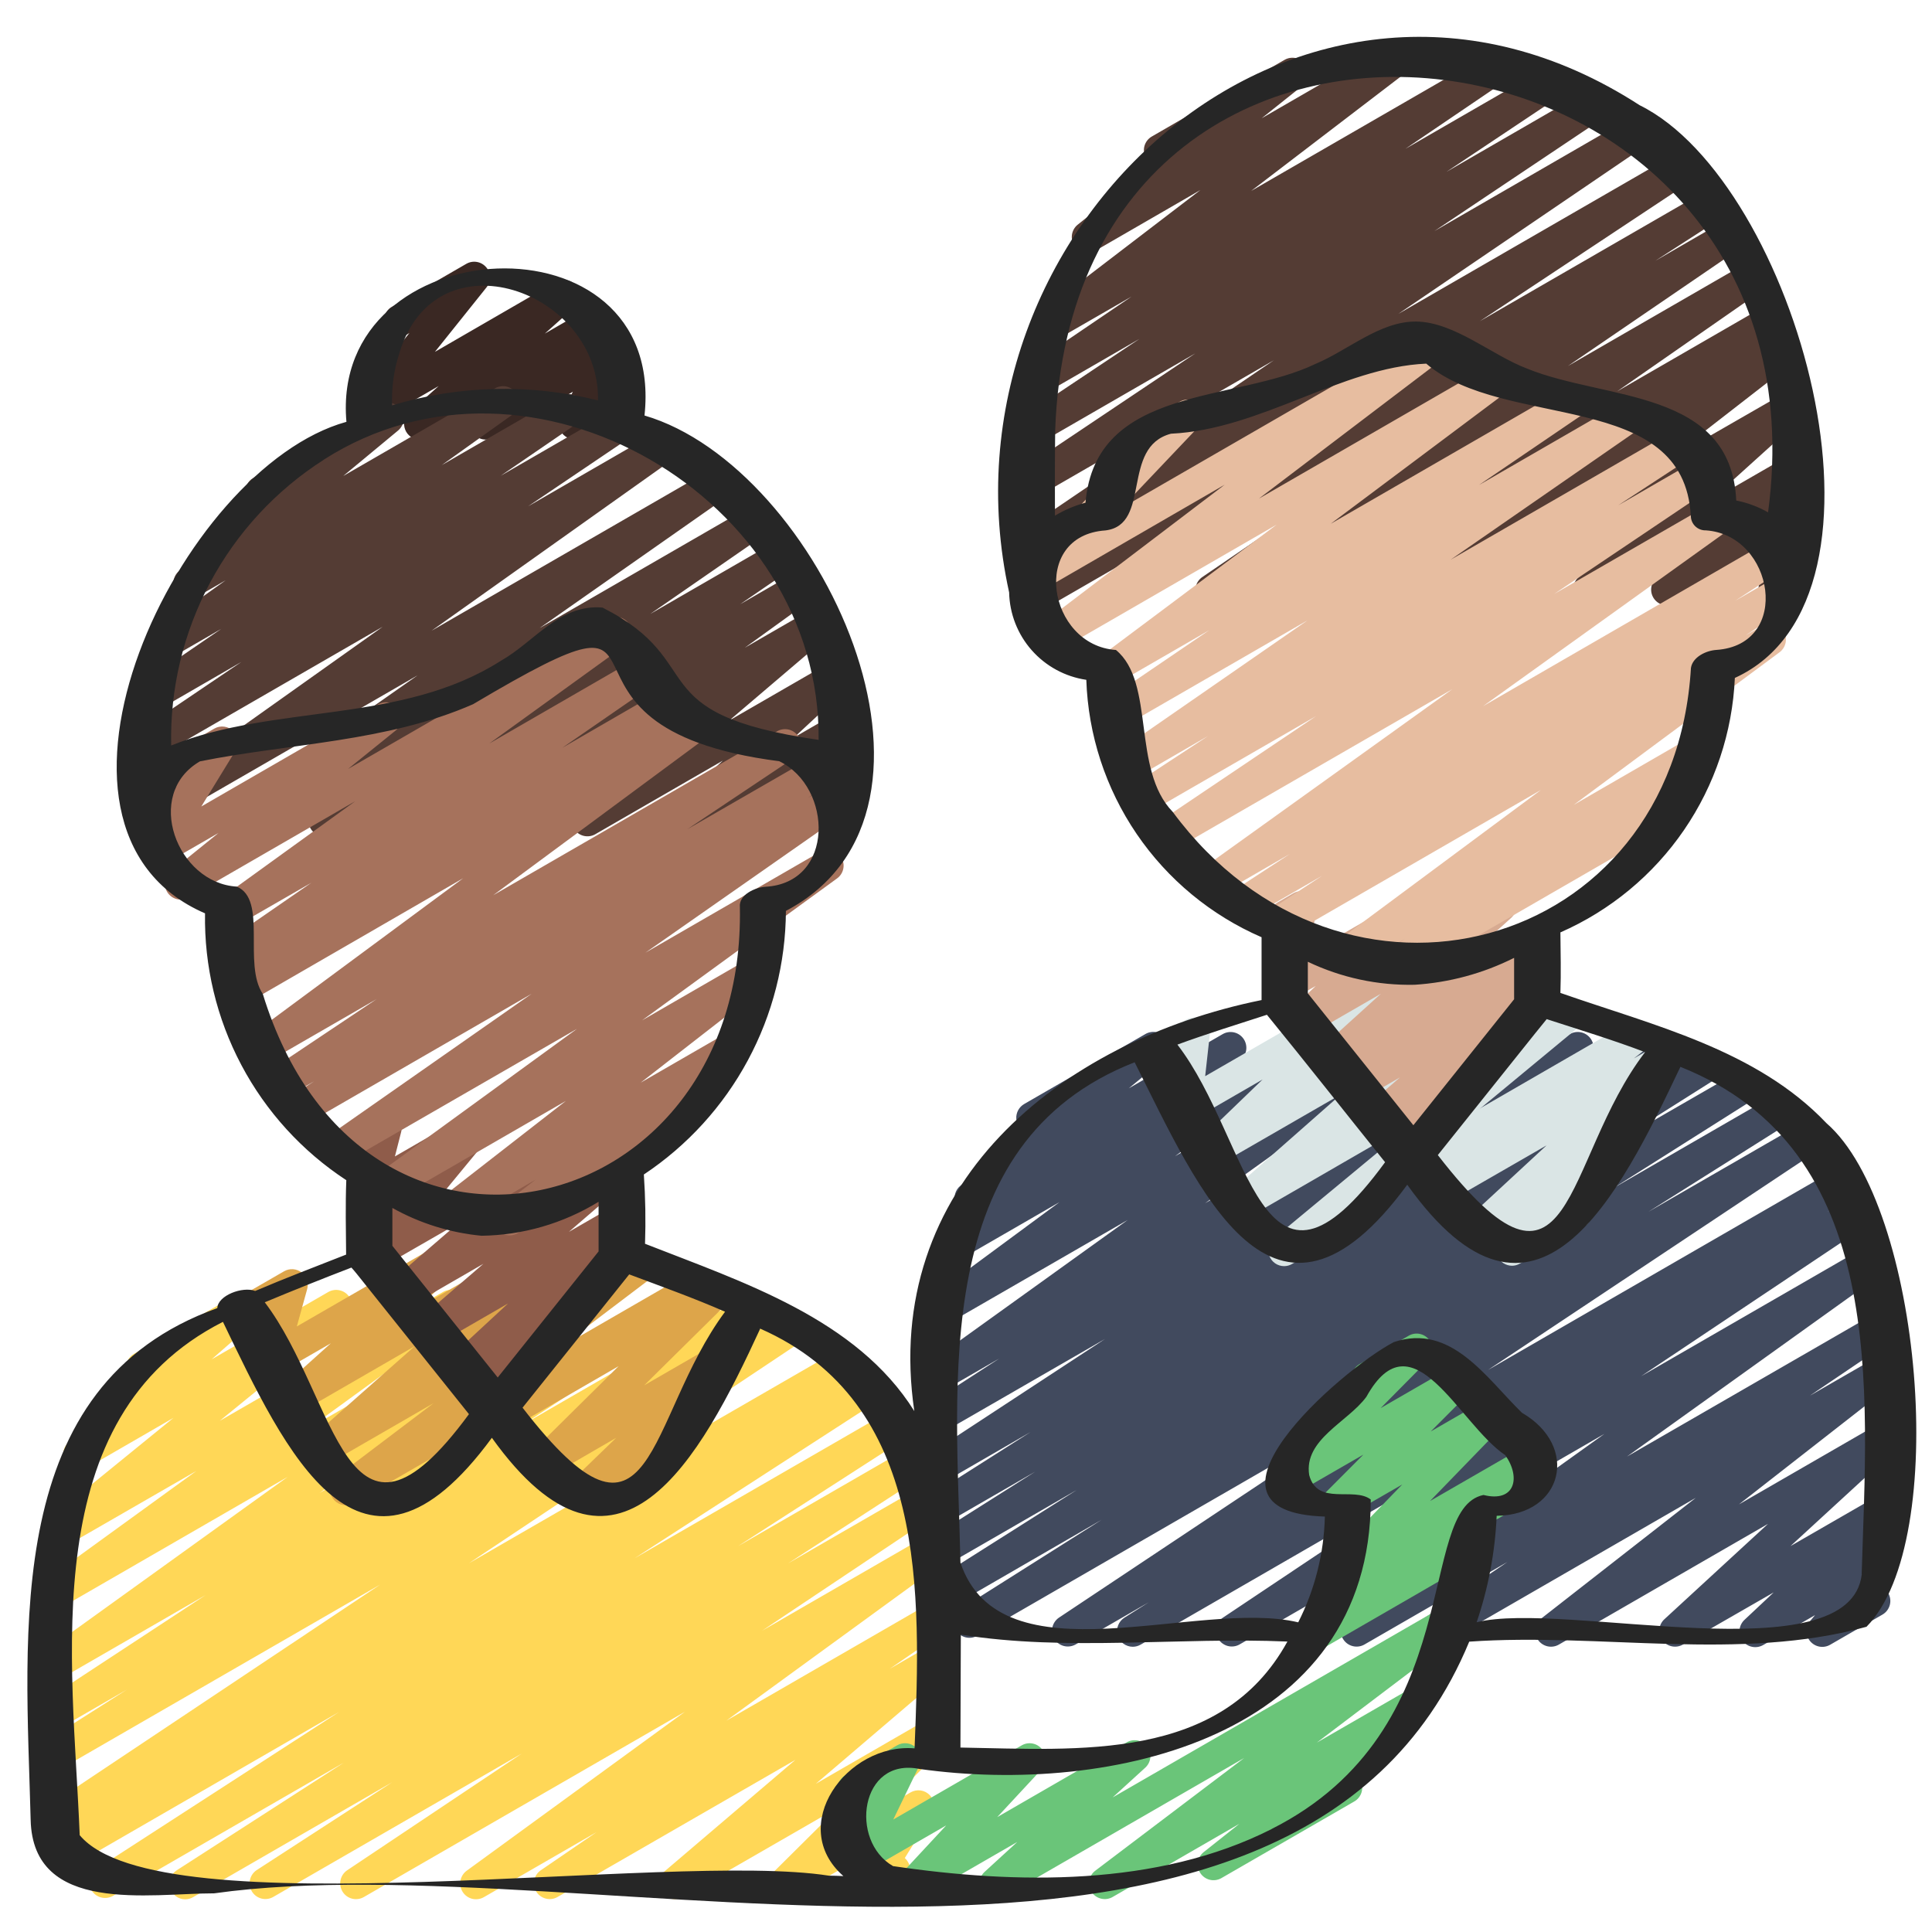
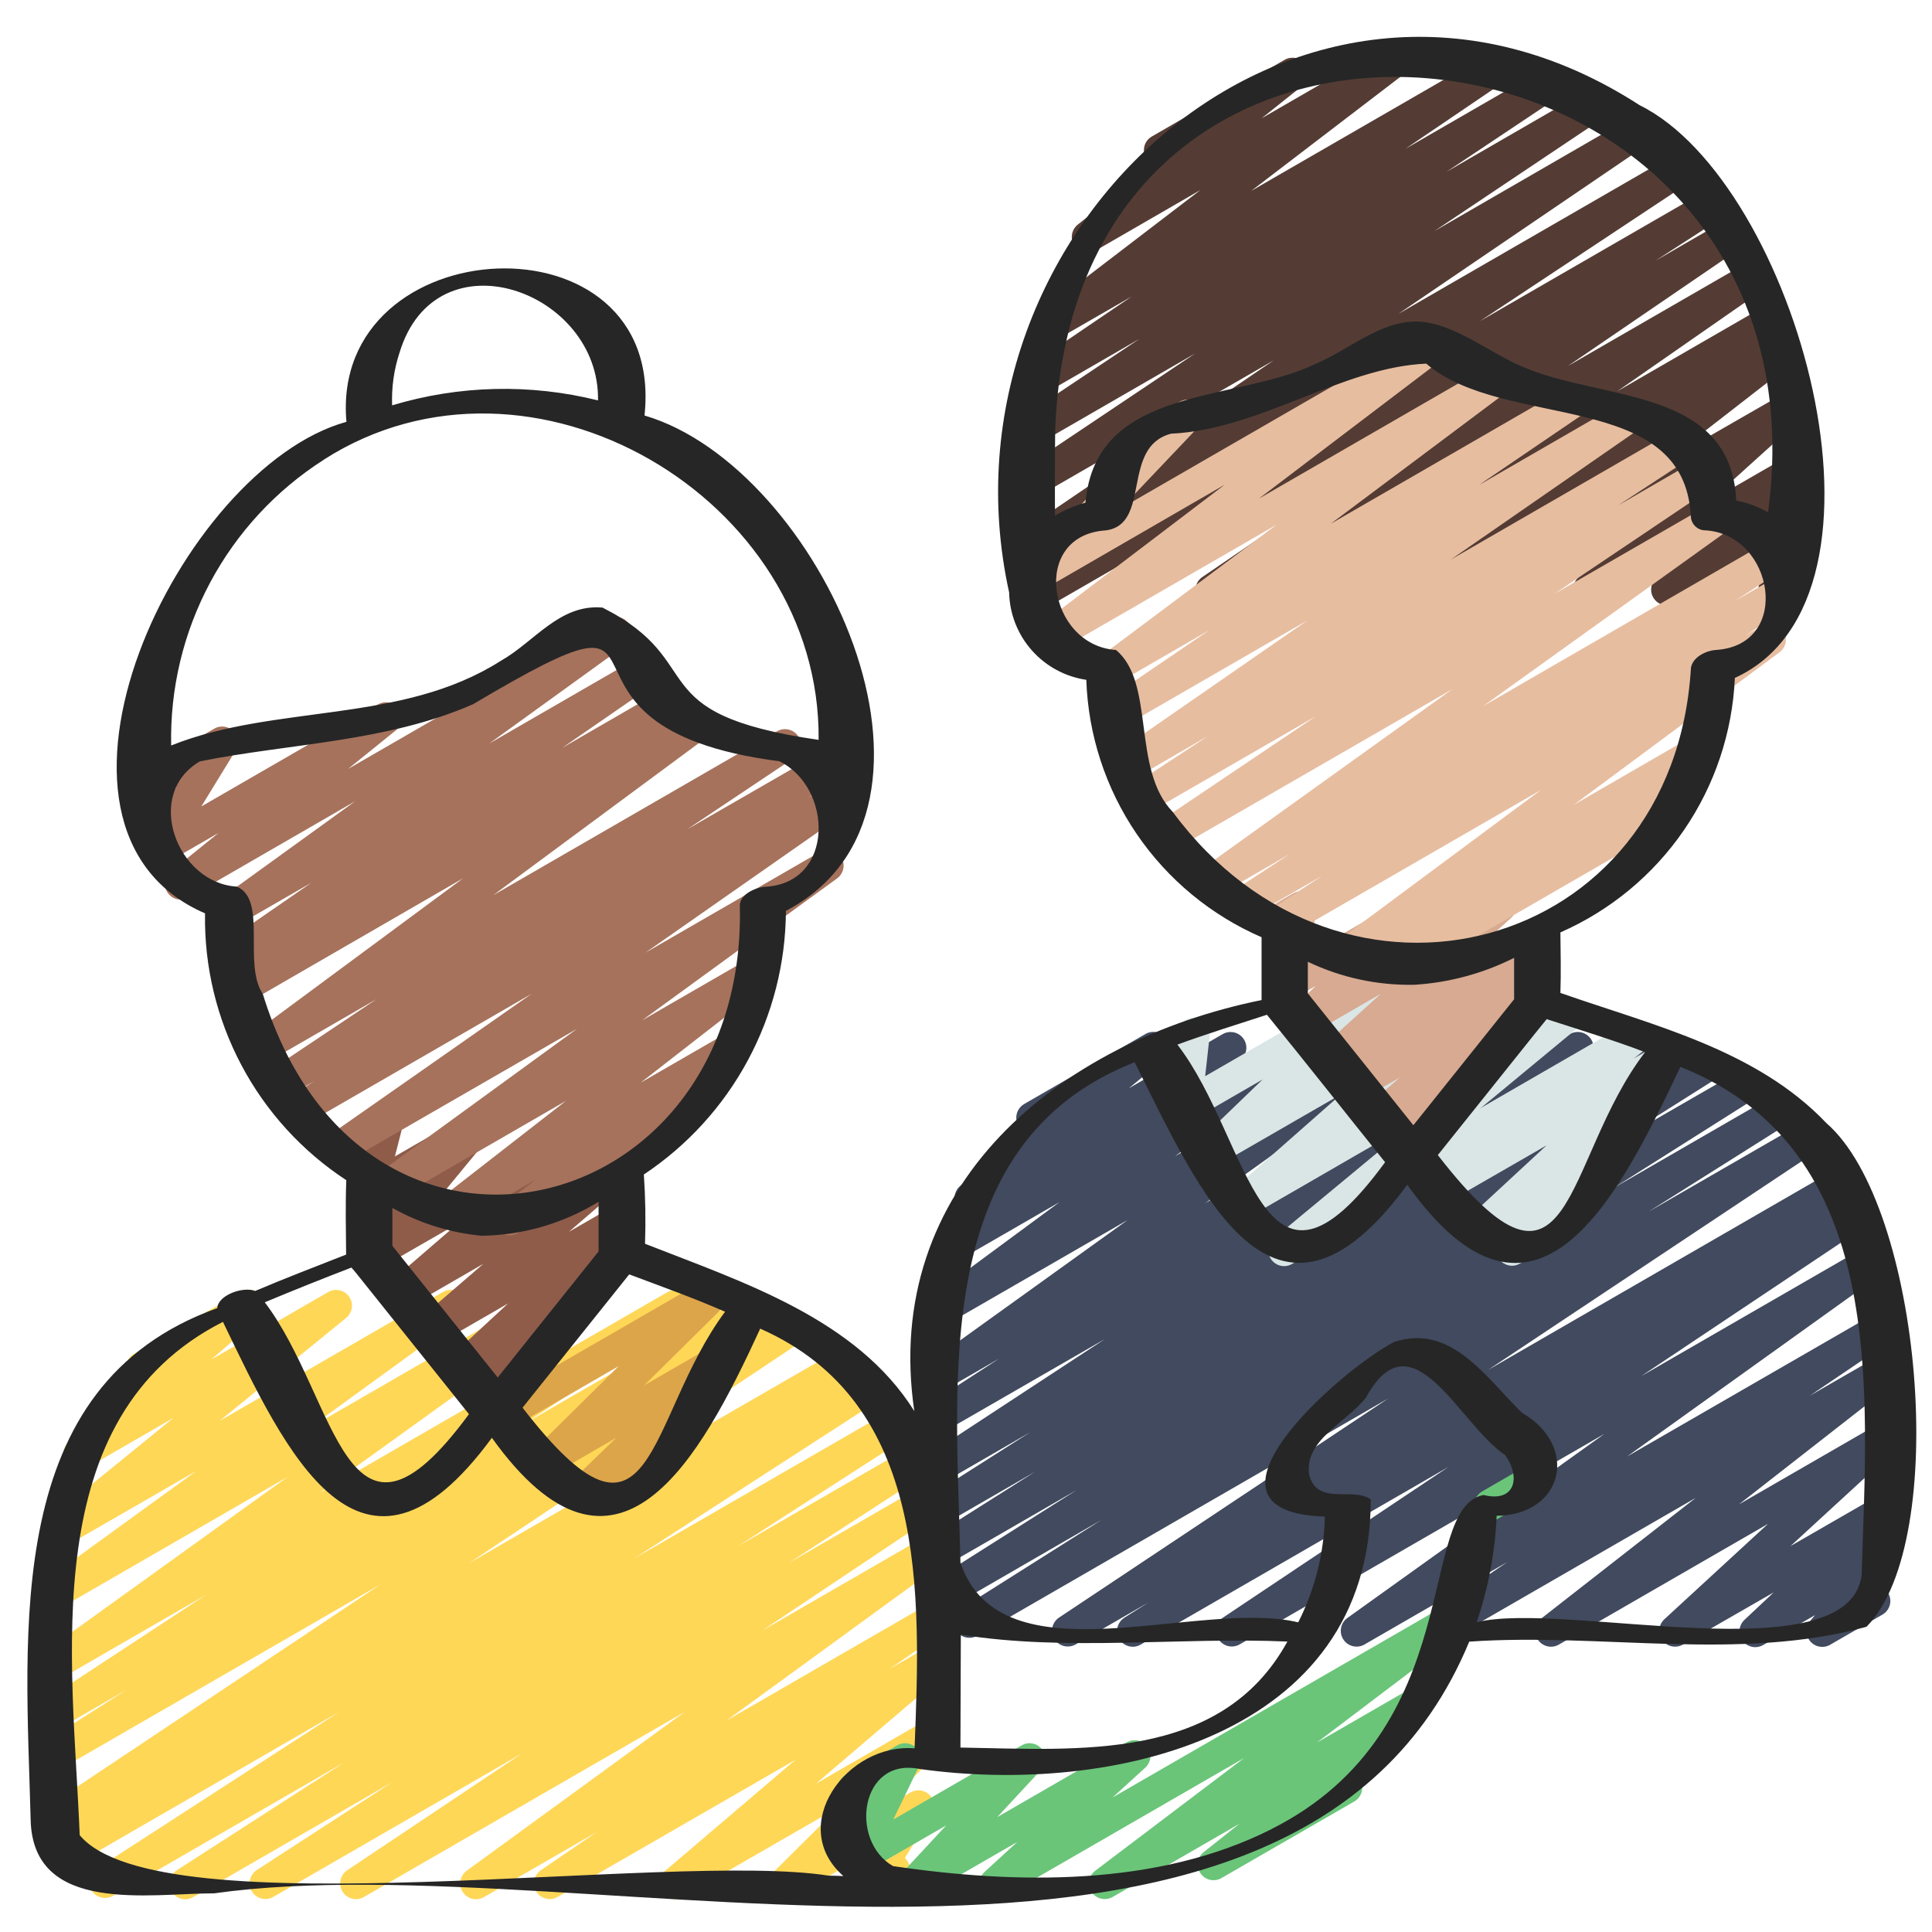
<svg xmlns="http://www.w3.org/2000/svg" width="74" height="74" viewBox="0 0 74 74" fill="none">
  <g clip-path="url(#clip0_482_780)">
    <path d="M7.097 72.749C6.966 72.749 6.839 72.707 6.735 72.629C6.63 72.55 6.554 72.441 6.517 72.315C6.48 72.19 6.485 72.056 6.53 71.934C6.576 71.812 6.66 71.707 6.769 71.637L13.178 67.508L4.321 72.62C4.184 72.696 4.024 72.716 3.873 72.677C3.722 72.637 3.592 72.541 3.51 72.408C3.429 72.275 3.402 72.115 3.435 71.963C3.468 71.81 3.56 71.676 3.689 71.589L12.987 65.573L2.728 71.498C2.591 71.577 2.428 71.599 2.275 71.559C2.121 71.519 1.989 71.421 1.908 71.285C1.826 71.149 1.801 70.987 1.838 70.833C1.875 70.679 1.971 70.545 2.105 70.461L2.74 70.064L2.388 70.267C2.252 70.344 2.092 70.366 1.94 70.327C1.789 70.288 1.658 70.193 1.576 70.06C1.493 69.927 1.465 69.767 1.498 69.615C1.531 69.462 1.622 69.328 1.751 69.24L14.561 60.694L2.388 67.72C2.251 67.798 2.089 67.82 1.937 67.781C1.784 67.741 1.653 67.643 1.571 67.508C1.49 67.374 1.464 67.212 1.499 67.059C1.535 66.905 1.629 66.771 1.762 66.686L4.862 64.714L2.388 66.142C2.252 66.22 2.091 66.241 1.939 66.202C1.788 66.163 1.657 66.067 1.575 65.933C1.493 65.8 1.465 65.64 1.499 65.487C1.533 65.334 1.624 65.2 1.755 65.113L7.874 61.096L2.388 64.263C2.254 64.341 2.095 64.364 1.944 64.328C1.793 64.292 1.661 64.199 1.577 64.068C1.493 63.938 1.462 63.78 1.491 63.627C1.52 63.475 1.607 63.339 1.733 63.249L11.017 56.569L2.388 61.551C2.254 61.627 2.096 61.649 1.946 61.613C1.797 61.576 1.666 61.484 1.582 61.355C1.498 61.226 1.467 61.069 1.495 60.917C1.522 60.766 1.606 60.63 1.731 60.539L7.521 56.341L2.483 59.243C2.351 59.318 2.196 59.341 2.048 59.308C1.9 59.274 1.77 59.186 1.684 59.061C1.598 58.936 1.562 58.783 1.583 58.633C1.605 58.483 1.682 58.346 1.799 58.25L6.645 54.307L3.334 56.22C3.204 56.297 3.049 56.322 2.901 56.291C2.753 56.26 2.622 56.174 2.534 56.051C2.446 55.928 2.407 55.777 2.426 55.627C2.444 55.477 2.518 55.339 2.633 55.24L5.25 52.955C5.139 52.919 5.04 52.852 4.966 52.762C4.891 52.671 4.845 52.561 4.832 52.445C4.819 52.328 4.841 52.211 4.893 52.106C4.946 52.002 5.028 51.915 5.13 51.856L9.241 49.482C9.371 49.408 9.524 49.384 9.67 49.416C9.816 49.448 9.945 49.533 10.033 49.655C10.12 49.777 10.159 49.927 10.142 50.075C10.125 50.224 10.053 50.361 9.941 50.46L8.106 52.067L12.58 49.483C12.712 49.41 12.866 49.388 13.013 49.422C13.16 49.456 13.289 49.543 13.374 49.667C13.46 49.792 13.496 49.943 13.475 50.093C13.455 50.242 13.379 50.378 13.264 50.475L8.415 54.423L16.97 49.485C17.104 49.408 17.262 49.386 17.412 49.423C17.561 49.459 17.692 49.551 17.776 49.681C17.86 49.81 17.891 49.966 17.863 50.118C17.836 50.27 17.752 50.405 17.628 50.497L11.844 54.697L20.869 49.486C21.004 49.408 21.163 49.385 21.314 49.421C21.465 49.457 21.596 49.55 21.68 49.681C21.765 49.811 21.796 49.969 21.767 50.122C21.738 50.274 21.651 50.41 21.525 50.5L12.237 57.187L25.56 49.494C25.696 49.413 25.859 49.388 26.014 49.426C26.168 49.463 26.301 49.56 26.385 49.696C26.468 49.831 26.495 49.993 26.459 50.148C26.424 50.303 26.329 50.438 26.195 50.523L20.066 54.544L28.67 49.578C28.806 49.504 28.966 49.485 29.116 49.526C29.266 49.566 29.394 49.663 29.475 49.796C29.555 49.928 29.581 50.087 29.548 50.239C29.515 50.39 29.425 50.523 29.296 50.61L26.209 52.574L30.139 50.306C30.275 50.228 30.435 50.207 30.587 50.245C30.738 50.284 30.869 50.379 30.951 50.512C31.034 50.645 31.062 50.805 31.029 50.958C30.996 51.11 30.906 51.245 30.776 51.332L17.96 59.877L32.077 51.728C32.214 51.654 32.374 51.635 32.524 51.676C32.674 51.717 32.803 51.814 32.883 51.947C32.963 52.081 32.989 52.24 32.955 52.392C32.921 52.544 32.829 52.676 32.7 52.763L32.044 53.172L32.978 52.635C33.115 52.551 33.279 52.525 33.435 52.562C33.591 52.6 33.726 52.698 33.809 52.835C33.893 52.971 33.919 53.136 33.881 53.292C33.844 53.448 33.746 53.582 33.609 53.666L24.307 59.685L34.036 54.069C34.172 53.991 34.334 53.969 34.486 54.008C34.638 54.048 34.769 54.145 34.851 54.279C34.933 54.413 34.959 54.574 34.925 54.727C34.89 54.88 34.797 55.014 34.666 55.1L28.268 59.222L34.753 55.48C34.889 55.406 35.049 55.387 35.198 55.427C35.348 55.467 35.476 55.563 35.557 55.696C35.638 55.828 35.665 55.986 35.633 56.138C35.6 56.289 35.511 56.422 35.383 56.51L30.184 59.882L35.248 56.959C35.384 56.878 35.546 56.853 35.7 56.891C35.853 56.928 35.986 57.025 36.07 57.159C36.153 57.293 36.181 57.455 36.147 57.609C36.112 57.764 36.019 57.899 35.886 57.985L29.192 62.459L35.537 58.796C35.671 58.72 35.829 58.698 35.978 58.734C36.128 58.771 36.258 58.863 36.342 58.992C36.426 59.122 36.458 59.278 36.43 59.43C36.403 59.581 36.318 59.717 36.194 59.809L27.822 65.905L35.569 61.431C35.705 61.354 35.864 61.332 36.016 61.37C36.167 61.407 36.297 61.502 36.381 61.633C36.464 61.765 36.493 61.924 36.462 62.077C36.431 62.229 36.342 62.364 36.214 62.453L34.08 63.919L35.569 63.06C35.7 62.986 35.853 62.963 36 62.995C36.146 63.028 36.275 63.114 36.362 63.237C36.448 63.359 36.486 63.51 36.468 63.659C36.45 63.808 36.377 63.945 36.263 64.043L31.25 68.321L35.57 65.826C35.697 65.756 35.846 65.734 35.988 65.763C36.13 65.793 36.257 65.873 36.345 65.988C36.433 66.104 36.477 66.247 36.468 66.392C36.459 66.537 36.398 66.674 36.296 66.778L33.766 69.292L34.873 68.655C34.99 68.587 35.126 68.559 35.261 68.578C35.395 68.597 35.519 68.66 35.613 68.758C35.707 68.855 35.765 68.982 35.779 69.117C35.792 69.251 35.76 69.387 35.688 69.501L34.656 71.167C34.705 71.21 34.745 71.26 34.777 71.316C34.858 71.455 34.879 71.62 34.838 71.775C34.797 71.93 34.696 72.062 34.557 72.142L33.639 72.672C33.522 72.74 33.386 72.768 33.251 72.75C33.116 72.731 32.992 72.668 32.898 72.57C32.803 72.472 32.745 72.346 32.731 72.211C32.718 72.076 32.75 71.94 32.823 71.825L33.395 70.904L30.344 72.664C30.217 72.735 30.069 72.757 29.927 72.728C29.785 72.698 29.658 72.618 29.57 72.502C29.482 72.387 29.438 72.243 29.447 72.099C29.456 71.954 29.517 71.817 29.619 71.713L32.148 69.203L26.141 72.664C26.011 72.737 25.858 72.759 25.713 72.726C25.567 72.693 25.439 72.608 25.353 72.486C25.267 72.364 25.229 72.214 25.246 72.066C25.264 71.918 25.335 71.781 25.447 71.683L30.465 67.407L21.347 72.664C21.212 72.739 21.054 72.759 20.904 72.72C20.755 72.682 20.626 72.588 20.544 72.458C20.462 72.327 20.432 72.171 20.462 72.019C20.491 71.868 20.577 71.734 20.702 71.644L22.848 70.176L18.531 72.667C18.397 72.743 18.239 72.765 18.089 72.729C17.939 72.692 17.809 72.6 17.725 72.471C17.641 72.341 17.609 72.185 17.637 72.033C17.665 71.882 17.749 71.746 17.873 71.655L26.233 65.565L13.931 72.664C13.795 72.74 13.636 72.761 13.485 72.723C13.334 72.684 13.204 72.589 13.122 72.457C13.04 72.325 13.012 72.166 13.044 72.014C13.075 71.861 13.165 71.727 13.293 71.639L19.985 67.165L10.454 72.664C10.317 72.738 10.158 72.757 10.008 72.717C9.859 72.677 9.73 72.581 9.649 72.448C9.568 72.316 9.541 72.158 9.574 72.007C9.606 71.855 9.696 71.722 9.824 71.634L15.023 68.263L7.399 72.664C7.308 72.719 7.203 72.748 7.097 72.749Z" fill="#FFD757" />
-     <path d="M22.242 57.835C22.122 57.835 22.004 57.799 21.904 57.732C21.803 57.665 21.726 57.569 21.68 57.457C21.635 57.345 21.625 57.222 21.65 57.104C21.675 56.986 21.735 56.879 21.821 56.795L23.601 55.072L21.203 56.461C21.076 56.533 20.928 56.556 20.785 56.526C20.642 56.497 20.515 56.417 20.426 56.3C20.338 56.184 20.294 56.04 20.304 55.895C20.313 55.749 20.375 55.612 20.478 55.508L23.693 52.328L19.482 54.761C19.413 54.805 19.336 54.834 19.255 54.847C19.175 54.861 19.093 54.858 19.014 54.838C18.934 54.819 18.86 54.783 18.795 54.735C18.729 54.686 18.675 54.624 18.634 54.553C18.593 54.483 18.567 54.405 18.557 54.324C18.547 54.243 18.554 54.161 18.577 54.082C18.599 54.004 18.638 53.931 18.689 53.868C18.741 53.805 18.805 53.753 18.877 53.715L27.163 48.929C27.291 48.856 27.44 48.832 27.584 48.861C27.728 48.889 27.857 48.97 27.946 49.087C28.035 49.203 28.079 49.349 28.068 49.495C28.058 49.642 27.995 49.78 27.89 49.883L24.674 53.061L27.242 51.579C27.37 51.503 27.521 51.477 27.667 51.505C27.813 51.534 27.943 51.615 28.032 51.733C28.122 51.852 28.165 51.999 28.153 52.147C28.141 52.295 28.075 52.434 27.968 52.536L25.884 54.553C26.014 54.562 26.137 54.612 26.236 54.696C26.335 54.779 26.404 54.893 26.433 55.019C26.463 55.146 26.451 55.278 26.399 55.397C26.348 55.516 26.259 55.615 26.147 55.68L22.554 57.753C22.46 57.808 22.352 57.837 22.242 57.835Z" fill="#DDA54A" />
-     <path d="M13.245 57.654C13.118 57.654 12.994 57.614 12.891 57.54C12.788 57.466 12.711 57.361 12.671 57.241C12.631 57.12 12.63 56.99 12.668 56.869C12.705 56.748 12.78 56.642 12.882 56.566L16.606 53.746L12.626 56.043C12.496 56.117 12.343 56.141 12.198 56.109C12.052 56.077 11.923 55.992 11.836 55.871C11.748 55.75 11.709 55.601 11.725 55.453C11.741 55.304 11.812 55.167 11.923 55.068L15.887 51.561L11.534 54.076C11.405 54.145 11.256 54.165 11.114 54.133C10.971 54.1 10.845 54.018 10.759 53.9C10.674 53.782 10.633 53.637 10.646 53.492C10.658 53.346 10.723 53.21 10.828 53.109L12.673 51.45L10.694 52.592C10.591 52.652 10.471 52.68 10.352 52.671C10.232 52.663 10.117 52.62 10.023 52.546C9.928 52.472 9.857 52.373 9.819 52.259C9.782 52.145 9.779 52.022 9.811 51.907L10.206 50.478L9.684 50.779C9.545 50.851 9.385 50.867 9.235 50.824C9.085 50.78 8.958 50.681 8.88 50.545C8.802 50.41 8.779 50.251 8.816 50.099C8.853 49.948 8.947 49.816 9.079 49.733L10.881 48.693C10.985 48.633 11.104 48.606 11.224 48.614C11.343 48.622 11.458 48.666 11.553 48.739C11.647 48.813 11.718 48.913 11.756 49.027C11.794 49.14 11.797 49.263 11.765 49.378L11.369 50.806L17.073 47.514C17.201 47.445 17.351 47.425 17.493 47.457C17.635 47.489 17.761 47.572 17.847 47.69C17.933 47.808 17.974 47.953 17.961 48.098C17.949 48.244 17.884 48.38 17.779 48.481L15.933 50.139L20.492 47.514C20.622 47.44 20.775 47.417 20.92 47.448C21.066 47.48 21.195 47.565 21.282 47.686C21.37 47.807 21.409 47.956 21.393 48.105C21.377 48.253 21.306 48.39 21.195 48.49L17.229 51.996L24.393 47.861C24.526 47.787 24.682 47.765 24.831 47.801C24.979 47.837 25.108 47.928 25.192 48.055C25.276 48.182 25.309 48.336 25.285 48.486C25.26 48.636 25.18 48.772 25.059 48.866L21.34 51.683L26.525 48.689C26.594 48.649 26.67 48.623 26.749 48.612C26.828 48.601 26.908 48.606 26.985 48.626C27.062 48.647 27.135 48.682 27.198 48.73C27.261 48.779 27.314 48.839 27.354 48.908C27.394 48.977 27.42 49.054 27.43 49.133C27.441 49.212 27.435 49.292 27.414 49.369C27.393 49.446 27.357 49.518 27.309 49.581C27.26 49.644 27.199 49.697 27.13 49.736L13.547 57.573C13.455 57.627 13.351 57.654 13.245 57.654Z" fill="#DDA54A" />
-     <path d="M16.083 16.842C15.96 16.842 15.841 16.805 15.74 16.735C15.639 16.666 15.561 16.567 15.518 16.453C15.474 16.338 15.466 16.213 15.495 16.095C15.524 15.976 15.589 15.868 15.68 15.787L16.801 14.787L14.479 16.128C14.357 16.198 14.214 16.224 14.075 16.2C13.936 16.176 13.81 16.105 13.718 15.998C13.626 15.891 13.575 15.755 13.572 15.614C13.57 15.473 13.617 15.335 13.706 15.225L15.681 12.755L15.592 12.811C15.454 12.883 15.293 12.899 15.143 12.856C14.993 12.812 14.866 12.713 14.788 12.578C14.71 12.443 14.687 12.283 14.724 12.131C14.761 11.98 14.856 11.848 14.987 11.765L17.86 10.106C17.982 10.035 18.125 10.009 18.264 10.033C18.403 10.056 18.529 10.128 18.621 10.235C18.713 10.341 18.765 10.477 18.768 10.618C18.77 10.759 18.723 10.896 18.635 11.007L16.658 13.477L21.287 10.8C21.416 10.725 21.569 10.701 21.716 10.732C21.862 10.763 21.991 10.848 22.079 10.969C22.167 11.09 22.206 11.24 22.19 11.389C22.174 11.537 22.104 11.675 21.992 11.774L20.869 12.777L22.45 11.864C22.579 11.789 22.731 11.764 22.877 11.795C23.023 11.825 23.152 11.908 23.24 12.028C23.329 12.148 23.37 12.296 23.356 12.444C23.341 12.592 23.273 12.73 23.164 12.831L22.958 13.022L23.091 12.946C23.204 12.88 23.335 12.851 23.465 12.866C23.595 12.88 23.717 12.936 23.812 13.026C23.908 13.115 23.971 13.233 23.994 13.362C24.017 13.491 23.997 13.624 23.938 13.741L23.462 14.682C23.531 14.642 23.607 14.616 23.686 14.605C23.765 14.594 23.846 14.599 23.923 14.62C24 14.64 24.072 14.675 24.135 14.724C24.199 14.772 24.252 14.833 24.292 14.902C24.331 14.971 24.357 15.047 24.368 15.126C24.378 15.205 24.372 15.286 24.352 15.363C24.331 15.439 24.295 15.511 24.246 15.575C24.197 15.637 24.136 15.69 24.067 15.73L22.312 16.742C22.2 16.808 22.069 16.836 21.939 16.822C21.808 16.808 21.687 16.752 21.591 16.662C21.496 16.572 21.432 16.454 21.409 16.326C21.387 16.197 21.407 16.064 21.466 15.947L21.941 15.005L18.909 16.755C18.78 16.83 18.628 16.854 18.482 16.824C18.336 16.794 18.207 16.711 18.118 16.591C18.03 16.471 17.989 16.323 18.003 16.175C18.017 16.026 18.086 15.889 18.195 15.788L18.401 15.597L16.379 16.764C16.289 16.815 16.187 16.842 16.083 16.842Z" fill="#3A2823" />
-     <path d="M9.1 32.045C8.971 32.046 8.846 32.005 8.742 31.929C8.638 31.853 8.561 31.746 8.523 31.623C8.484 31.5 8.485 31.368 8.527 31.246C8.568 31.124 8.647 31.019 8.753 30.945L15.995 25.867L6.015 31.626C5.881 31.703 5.722 31.725 5.572 31.688C5.422 31.651 5.291 31.558 5.207 31.428C5.124 31.297 5.093 31.14 5.122 30.988C5.151 30.836 5.237 30.701 5.363 30.61L14.66 24.005L6.015 28.995C5.88 29.072 5.72 29.094 5.568 29.056C5.417 29.018 5.286 28.922 5.204 28.79C5.121 28.658 5.092 28.499 5.124 28.346C5.156 28.193 5.246 28.059 5.375 27.971L9.244 25.355L6.151 27.142C6.016 27.22 5.856 27.242 5.705 27.204C5.553 27.166 5.423 27.072 5.34 26.94C5.256 26.808 5.227 26.649 5.258 26.497C5.29 26.344 5.378 26.209 5.506 26.121L8.473 24.089L6.587 25.177C6.453 25.254 6.294 25.276 6.144 25.239C5.993 25.203 5.863 25.109 5.779 24.979C5.696 24.849 5.665 24.692 5.694 24.54C5.723 24.387 5.809 24.252 5.934 24.162L8.643 22.227L7.548 22.86C7.416 22.935 7.261 22.959 7.114 22.926C6.966 22.893 6.836 22.805 6.749 22.681C6.663 22.557 6.626 22.404 6.646 22.254C6.667 22.104 6.743 21.967 6.859 21.87L9.828 19.411C9.715 19.377 9.614 19.311 9.538 19.221C9.462 19.13 9.414 19.019 9.401 18.902C9.387 18.785 9.408 18.666 9.461 18.561C9.514 18.455 9.596 18.367 9.699 18.308L14.562 15.5C14.693 15.426 14.847 15.404 14.994 15.437C15.14 15.471 15.27 15.558 15.356 15.681C15.442 15.805 15.479 15.956 15.459 16.105C15.439 16.255 15.365 16.391 15.25 16.488L13.147 18.231L18.968 14.87C19.103 14.794 19.261 14.771 19.412 14.808C19.562 14.845 19.693 14.938 19.776 15.069C19.86 15.199 19.891 15.356 19.862 15.508C19.833 15.66 19.747 15.796 19.621 15.886L16.922 17.814L21.504 15.169C21.639 15.096 21.796 15.078 21.944 15.117C22.093 15.156 22.22 15.249 22.302 15.379C22.384 15.509 22.413 15.664 22.384 15.815C22.356 15.965 22.271 16.099 22.147 16.19L19.177 18.224L23.466 15.748C23.602 15.671 23.762 15.649 23.913 15.687C24.065 15.725 24.195 15.821 24.278 15.953C24.361 16.085 24.389 16.244 24.358 16.397C24.326 16.55 24.236 16.684 24.107 16.773L20.227 19.394L25.17 16.54C25.305 16.464 25.463 16.441 25.614 16.478C25.764 16.515 25.894 16.608 25.978 16.738C26.062 16.869 26.092 17.026 26.064 17.178C26.035 17.33 25.948 17.465 25.823 17.556L16.529 24.159L27.259 17.965C27.394 17.888 27.553 17.866 27.703 17.904C27.854 17.941 27.984 18.035 28.067 18.166C28.151 18.296 28.181 18.454 28.151 18.606C28.122 18.758 28.035 18.893 27.909 18.983L20.671 24.055L28.737 19.399C28.872 19.325 29.03 19.306 29.178 19.344C29.327 19.383 29.455 19.476 29.538 19.606C29.62 19.736 29.649 19.892 29.621 20.043C29.592 20.194 29.507 20.328 29.383 20.418L24.909 23.514L29.745 20.722C29.881 20.644 30.041 20.622 30.192 20.66C30.343 20.698 30.474 20.792 30.557 20.924C30.64 21.056 30.669 21.215 30.638 21.367C30.607 21.52 30.518 21.655 30.39 21.743L28.349 23.144L30.47 21.92C30.604 21.842 30.763 21.819 30.914 21.855C31.065 21.891 31.197 21.984 31.281 22.115C31.365 22.245 31.396 22.403 31.367 22.556C31.338 22.708 31.251 22.844 31.125 22.934L28.53 24.809L31.094 23.33C31.224 23.256 31.378 23.233 31.524 23.265C31.671 23.298 31.8 23.384 31.886 23.507C31.973 23.629 32.011 23.78 31.993 23.929C31.974 24.078 31.901 24.215 31.788 24.313L27.934 27.596L31.692 25.427C31.821 25.352 31.973 25.327 32.119 25.357C32.264 25.388 32.394 25.471 32.483 25.59C32.571 25.71 32.612 25.859 32.598 26.007C32.584 26.155 32.515 26.293 32.406 26.394L30.419 28.244L31.918 27.378C32.03 27.315 32.158 27.289 32.286 27.303C32.413 27.318 32.533 27.373 32.627 27.46C32.721 27.547 32.785 27.661 32.81 27.787C32.835 27.913 32.819 28.043 32.765 28.159L31.929 29.938L31.962 29.919C32.031 29.875 32.108 29.846 32.188 29.832C32.269 29.819 32.351 29.822 32.43 29.842C32.509 29.861 32.584 29.896 32.649 29.945C32.714 29.994 32.769 30.056 32.81 30.126C32.85 30.197 32.877 30.275 32.886 30.356C32.896 30.437 32.89 30.519 32.867 30.597C32.844 30.676 32.806 30.748 32.754 30.812C32.703 30.875 32.639 30.927 32.566 30.965L30.864 31.949C30.753 32.012 30.624 32.038 30.497 32.024C30.369 32.009 30.25 31.954 30.156 31.867C30.061 31.78 29.997 31.666 29.972 31.54C29.948 31.414 29.963 31.284 30.018 31.168L30.853 29.389L26.412 31.954C26.283 32.028 26.131 32.053 25.985 32.023C25.84 31.992 25.71 31.91 25.622 31.79C25.533 31.67 25.492 31.522 25.506 31.373C25.52 31.225 25.589 31.087 25.698 30.986L27.684 29.134L22.799 31.954C22.668 32.028 22.515 32.051 22.368 32.018C22.222 31.985 22.093 31.899 22.006 31.777C21.92 31.654 21.882 31.504 21.9 31.355C21.918 31.206 21.991 31.069 22.105 30.971L25.958 27.683L18.563 31.952C18.429 32.028 18.271 32.049 18.122 32.012C17.973 31.975 17.843 31.883 17.76 31.753C17.676 31.624 17.645 31.468 17.673 31.317C17.7 31.166 17.784 31.031 17.908 30.939L20.511 29.071L15.514 31.955C15.379 32.029 15.22 32.049 15.071 32.011C14.922 31.972 14.793 31.878 14.711 31.748C14.628 31.618 14.599 31.461 14.628 31.31C14.658 31.159 14.744 31.024 14.869 30.934L16.913 29.53L12.708 31.96C12.573 32.033 12.416 32.053 12.267 32.014C12.118 31.976 11.99 31.882 11.908 31.753C11.826 31.623 11.796 31.467 11.825 31.316C11.853 31.165 11.938 31.031 12.063 30.94L16.528 27.85L9.402 31.961C9.311 32.016 9.207 32.045 9.1 32.045Z" fill="#543C34" />
+     <path d="M22.242 57.835C22.122 57.835 22.004 57.799 21.904 57.732C21.803 57.665 21.726 57.569 21.68 57.457C21.635 57.345 21.625 57.222 21.65 57.104C21.675 56.986 21.735 56.879 21.821 56.795L23.601 55.072L21.203 56.461C21.076 56.533 20.928 56.556 20.785 56.526C20.642 56.497 20.515 56.417 20.426 56.3C20.338 56.184 20.294 56.04 20.304 55.895C20.313 55.749 20.375 55.612 20.478 55.508L23.693 52.328L19.482 54.761C19.413 54.805 19.336 54.834 19.255 54.847C19.175 54.861 19.093 54.858 19.014 54.838C18.934 54.819 18.86 54.783 18.795 54.735C18.593 54.483 18.567 54.405 18.557 54.324C18.547 54.243 18.554 54.161 18.577 54.082C18.599 54.004 18.638 53.931 18.689 53.868C18.741 53.805 18.805 53.753 18.877 53.715L27.163 48.929C27.291 48.856 27.44 48.832 27.584 48.861C27.728 48.889 27.857 48.97 27.946 49.087C28.035 49.203 28.079 49.349 28.068 49.495C28.058 49.642 27.995 49.78 27.89 49.883L24.674 53.061L27.242 51.579C27.37 51.503 27.521 51.477 27.667 51.505C27.813 51.534 27.943 51.615 28.032 51.733C28.122 51.852 28.165 51.999 28.153 52.147C28.141 52.295 28.075 52.434 27.968 52.536L25.884 54.553C26.014 54.562 26.137 54.612 26.236 54.696C26.335 54.779 26.404 54.893 26.433 55.019C26.463 55.146 26.451 55.278 26.399 55.397C26.348 55.516 26.259 55.615 26.147 55.68L22.554 57.753C22.46 57.808 22.352 57.837 22.242 57.835Z" fill="#DDA54A" />
    <path d="M43.39 63.075C43.259 63.075 43.132 63.033 43.027 62.954C42.922 62.875 42.846 62.764 42.81 62.638C42.774 62.512 42.779 62.378 42.826 62.256C42.873 62.133 42.958 62.029 43.069 61.959L44.002 61.37L41.19 62.991C41.054 63.065 40.895 63.084 40.746 63.045C40.596 63.005 40.468 62.91 40.386 62.779C40.305 62.648 40.277 62.491 40.307 62.339C40.338 62.188 40.426 62.054 40.552 61.965L53.181 53.559L37.423 62.657C37.286 62.732 37.126 62.752 36.975 62.711C36.824 62.671 36.695 62.574 36.614 62.44C36.534 62.307 36.508 62.147 36.542 61.995C36.576 61.843 36.668 61.709 36.798 61.623L42.194 58.212L36.44 61.54C36.303 61.615 36.143 61.634 35.992 61.594C35.841 61.553 35.712 61.456 35.631 61.323C35.55 61.189 35.525 61.03 35.559 60.877C35.593 60.725 35.685 60.592 35.815 60.506L41.248 57.066L36.245 59.953C36.108 60.036 35.944 60.061 35.788 60.023C35.632 59.984 35.498 59.886 35.415 59.748C35.332 59.611 35.307 59.447 35.346 59.291C35.384 59.135 35.483 59.001 35.62 58.918L39.655 56.366L36.24 58.337C36.104 58.415 35.941 58.437 35.789 58.397C35.636 58.358 35.505 58.26 35.423 58.125C35.342 57.99 35.316 57.829 35.352 57.675C35.387 57.522 35.481 57.388 35.614 57.303L39.468 54.853L36.245 56.716C36.109 56.794 35.948 56.815 35.796 56.776C35.645 56.737 35.514 56.641 35.432 56.508C35.349 56.374 35.322 56.214 35.356 56.061C35.389 55.908 35.481 55.774 35.612 55.687L42.327 51.284L36.245 54.79C36.109 54.863 35.951 54.881 35.802 54.841C35.653 54.801 35.525 54.705 35.444 54.574C35.363 54.442 35.336 54.285 35.368 54.134C35.399 53.983 35.487 53.849 35.614 53.761L38.274 52.035L36.251 53.201C36.117 53.279 35.958 53.302 35.807 53.266C35.656 53.23 35.525 53.137 35.44 53.006C35.356 52.876 35.325 52.718 35.354 52.565C35.383 52.413 35.47 52.277 35.596 52.187L43.192 46.729L36.277 50.719C36.143 50.795 35.985 50.818 35.835 50.782C35.685 50.746 35.555 50.654 35.471 50.526C35.386 50.397 35.354 50.24 35.381 50.089C35.408 49.937 35.492 49.801 35.615 49.709L40.58 46.045L36.711 48.278C36.576 48.354 36.418 48.377 36.267 48.34C36.117 48.303 35.986 48.21 35.903 48.079C35.819 47.949 35.788 47.792 35.817 47.64C35.846 47.488 35.932 47.352 36.058 47.262L37.146 46.492C37.023 46.488 36.904 46.446 36.805 46.373C36.707 46.299 36.633 46.198 36.593 46.081C36.554 45.965 36.551 45.839 36.585 45.72C36.619 45.602 36.688 45.497 36.783 45.419L39.284 43.364C39.182 43.318 39.095 43.245 39.032 43.153C38.968 43.062 38.932 42.954 38.926 42.843C38.92 42.731 38.946 42.62 38.999 42.522C39.052 42.424 39.132 42.343 39.228 42.287L43.873 39.605C44.004 39.529 44.16 39.505 44.308 39.538C44.457 39.571 44.587 39.659 44.674 39.784C44.761 39.909 44.797 40.062 44.775 40.213C44.754 40.364 44.676 40.501 44.558 40.597L43.236 41.685L46.834 39.608C46.968 39.531 47.127 39.509 47.278 39.546C47.428 39.583 47.558 39.676 47.642 39.806C47.726 39.936 47.756 40.094 47.728 40.246C47.699 40.398 47.613 40.533 47.487 40.623L47.208 40.822L49.312 39.613C49.445 39.536 49.603 39.513 49.753 39.549C49.903 39.585 50.033 39.677 50.118 39.806C50.202 39.935 50.234 40.091 50.207 40.243C50.181 40.395 50.097 40.53 49.973 40.622L45.008 44.285L53.11 39.611C53.244 39.533 53.403 39.51 53.554 39.547C53.705 39.583 53.836 39.676 53.921 39.806C54.005 39.937 54.036 40.095 54.007 40.247C53.978 40.4 53.891 40.535 53.765 40.626L46.157 46.087L57.37 39.613C57.506 39.536 57.666 39.516 57.817 39.556C57.968 39.595 58.098 39.691 58.18 39.825C58.261 39.958 58.288 40.117 58.255 40.27C58.222 40.422 58.13 40.556 58.001 40.643L55.34 42.373L60.122 39.613C60.258 39.531 60.421 39.506 60.575 39.544C60.73 39.582 60.863 39.679 60.947 39.814C61.03 39.949 61.057 40.112 61.021 40.267C60.986 40.422 60.891 40.556 60.756 40.642L54.05 45.041L63.452 39.611C63.589 39.528 63.753 39.503 63.909 39.541C64.065 39.579 64.199 39.678 64.282 39.815C64.366 39.952 64.391 40.116 64.353 40.272C64.315 40.428 64.216 40.562 64.079 40.645L60.21 43.105L65.199 40.224C65.336 40.142 65.501 40.117 65.656 40.155C65.812 40.194 65.946 40.292 66.029 40.429C66.112 40.567 66.137 40.731 66.099 40.887C66.06 41.043 65.961 41.177 65.824 41.26L61.788 43.81L66.615 41.029C66.752 40.946 66.917 40.92 67.073 40.959C67.228 40.997 67.362 41.096 67.446 41.233C67.529 41.37 67.554 41.535 67.515 41.691C67.477 41.846 67.379 41.981 67.241 42.064L61.8 45.505L67.901 41.983C68.038 41.907 68.199 41.888 68.349 41.928C68.5 41.969 68.629 42.066 68.71 42.2C68.791 42.333 68.817 42.493 68.783 42.645C68.748 42.797 68.657 42.93 68.527 43.017L63.14 46.413L68.99 43.039C69.126 42.959 69.288 42.934 69.442 42.972C69.595 43.009 69.728 43.106 69.812 43.24C69.895 43.374 69.923 43.536 69.889 43.691C69.854 43.845 69.761 43.98 69.628 44.066L56.997 52.471L70.298 44.791C70.435 44.716 70.595 44.697 70.746 44.737C70.897 44.778 71.026 44.875 71.107 45.008C71.187 45.142 71.213 45.302 71.179 45.454C71.145 45.606 71.053 45.739 70.923 45.825L69.985 46.417L70.874 45.905C71.009 45.831 71.168 45.812 71.317 45.851C71.467 45.891 71.595 45.986 71.677 46.117C71.758 46.248 71.787 46.405 71.756 46.557C71.725 46.708 71.637 46.842 71.511 46.931L62.857 52.713L71.512 47.718C71.646 47.644 71.803 47.624 71.951 47.662C72.099 47.699 72.228 47.791 72.311 47.92C72.394 48.048 72.425 48.203 72.398 48.354C72.371 48.504 72.288 48.639 72.166 48.731L62.316 55.79L71.843 50.294C71.979 50.217 72.139 50.195 72.29 50.233C72.442 50.272 72.572 50.367 72.655 50.499C72.738 50.631 72.766 50.791 72.734 50.943C72.703 51.096 72.613 51.23 72.484 51.319L69.326 53.456L71.843 52.005C71.976 51.93 72.132 51.908 72.28 51.943C72.428 51.977 72.558 52.067 72.643 52.194C72.728 52.32 72.763 52.474 72.739 52.624C72.716 52.775 72.636 52.911 72.517 53.005L66.605 57.622L71.843 54.599C71.972 54.525 72.124 54.502 72.269 54.532C72.414 54.563 72.543 54.646 72.631 54.765C72.719 54.885 72.76 55.032 72.746 55.18C72.732 55.328 72.664 55.465 72.555 55.566L68.581 59.218L71.846 57.337C71.975 57.26 72.127 57.233 72.275 57.263C72.422 57.292 72.553 57.375 72.642 57.496C72.731 57.617 72.773 57.766 72.758 57.916C72.743 58.065 72.673 58.203 72.562 58.304L71.454 59.345L71.846 59.119C71.969 59.049 72.112 59.024 72.251 59.049C72.391 59.073 72.517 59.146 72.608 59.254C72.699 59.362 72.749 59.499 72.75 59.641C72.751 59.782 72.702 59.919 72.612 60.028L72.014 60.754C72.145 60.802 72.255 60.895 72.323 61.017C72.403 61.156 72.425 61.321 72.384 61.475C72.342 61.63 72.242 61.762 72.103 61.842L70.097 62.999C69.975 63.069 69.831 63.094 69.692 63.07C69.552 63.045 69.426 62.972 69.335 62.864C69.244 62.756 69.194 62.619 69.193 62.478C69.192 62.336 69.241 62.199 69.331 62.09L69.52 61.863L67.545 63.002C67.416 63.08 67.262 63.107 67.115 63.078C66.966 63.05 66.835 62.966 66.745 62.845C66.655 62.724 66.614 62.574 66.629 62.424C66.644 62.274 66.715 62.135 66.828 62.034L67.936 60.993L64.459 62.991C64.33 63.065 64.179 63.088 64.034 63.058C63.888 63.027 63.76 62.944 63.672 62.825C63.584 62.705 63.543 62.557 63.556 62.41C63.57 62.262 63.638 62.124 63.747 62.023L67.719 58.367L59.709 62.991C59.577 63.068 59.42 63.091 59.271 63.057C59.121 63.022 58.991 62.933 58.905 62.806C58.819 62.679 58.785 62.524 58.809 62.373C58.833 62.221 58.914 62.085 59.035 61.991L64.95 57.372L55.216 62.991C55.081 63.067 54.921 63.088 54.771 63.05C54.62 63.011 54.49 62.917 54.408 62.785C54.325 62.654 54.296 62.495 54.327 62.343C54.358 62.191 54.447 62.057 54.574 61.968L57.736 59.829L52.257 62.991C52.123 63.067 51.965 63.088 51.815 63.051C51.665 63.014 51.535 62.922 51.452 62.792C51.368 62.662 51.337 62.506 51.365 62.354C51.393 62.202 51.478 62.067 51.603 61.976L61.454 54.92L47.47 62.991C47.334 63.065 47.176 63.084 47.026 63.045C46.877 63.005 46.748 62.91 46.667 62.779C46.585 62.648 46.557 62.491 46.588 62.339C46.619 62.188 46.706 62.054 46.833 61.965L55.487 56.182L43.693 62.991C43.601 63.045 43.497 63.074 43.39 63.075Z" fill="#414A5E" />
    <path d="M18.48 53.97C18.359 53.97 18.24 53.933 18.14 53.865C18.04 53.797 17.962 53.7 17.918 53.587C17.873 53.475 17.863 53.351 17.89 53.233C17.916 53.114 17.978 53.007 18.067 52.924L18.221 52.78L17.997 52.909C17.868 52.984 17.716 53.009 17.57 52.978C17.424 52.948 17.295 52.865 17.206 52.745C17.118 52.625 17.077 52.477 17.091 52.329C17.105 52.181 17.174 52.043 17.283 51.942L19.459 49.926L16.83 51.444C16.699 51.519 16.546 51.543 16.398 51.51C16.252 51.478 16.122 51.392 16.035 51.27C15.948 51.147 15.909 50.996 15.928 50.847C15.946 50.697 16.019 50.56 16.133 50.462L18.516 48.406L15.699 50.034C15.569 50.109 15.415 50.132 15.269 50.1C15.122 50.068 14.992 49.983 14.905 49.86C14.818 49.738 14.78 49.587 14.797 49.438C14.815 49.289 14.888 49.152 15.001 49.053L17.541 46.86L14.535 48.59C14.412 48.661 14.268 48.687 14.129 48.662C13.989 48.638 13.862 48.566 13.771 48.457C13.679 48.349 13.628 48.212 13.627 48.071C13.627 47.929 13.675 47.791 13.766 47.682L15.666 45.377L14.479 46.062C14.376 46.121 14.257 46.149 14.139 46.141C14.02 46.134 13.906 46.091 13.811 46.019C13.716 45.947 13.645 45.849 13.606 45.736C13.567 45.624 13.562 45.502 13.591 45.387L13.926 44.096C13.825 44.05 13.739 43.977 13.677 43.885C13.614 43.793 13.578 43.685 13.573 43.575C13.568 43.464 13.593 43.353 13.646 43.256C13.699 43.158 13.778 43.077 13.874 43.022L14.479 42.671C14.582 42.611 14.701 42.583 14.82 42.59C14.939 42.598 15.054 42.64 15.149 42.713C15.244 42.785 15.316 42.884 15.354 42.997C15.393 43.11 15.398 43.231 15.368 43.347L15.126 44.294L17.958 42.659C18.081 42.588 18.224 42.562 18.364 42.587C18.503 42.611 18.63 42.684 18.722 42.792C18.813 42.9 18.864 43.037 18.865 43.178C18.866 43.32 18.817 43.458 18.727 43.567L16.827 45.872L22.423 42.641C22.553 42.566 22.707 42.542 22.854 42.575C23 42.607 23.13 42.692 23.217 42.815C23.304 42.937 23.343 43.087 23.325 43.237C23.307 43.386 23.234 43.523 23.121 43.622L20.588 45.814L23.479 44.145C23.609 44.07 23.763 44.046 23.91 44.078C24.057 44.111 24.187 44.197 24.274 44.319C24.361 44.442 24.399 44.593 24.381 44.742C24.363 44.892 24.289 45.029 24.175 45.127L21.79 47.183L23.483 46.207C23.611 46.132 23.763 46.107 23.909 46.138C24.055 46.168 24.184 46.251 24.273 46.371C24.361 46.491 24.402 46.639 24.388 46.787C24.374 46.935 24.305 47.073 24.196 47.174L22.019 49.193L22.178 49.102C22.307 49.024 22.459 48.998 22.607 49.028C22.754 49.057 22.885 49.14 22.974 49.261C23.064 49.381 23.105 49.531 23.09 49.68C23.075 49.83 23.005 49.968 22.894 50.069L20.901 51.932L20.918 51.961C20.998 52.1 21.02 52.265 20.979 52.42C20.938 52.575 20.836 52.707 20.698 52.787L18.779 53.895C18.688 53.946 18.584 53.971 18.48 53.97Z" fill="#8F5C4A" />
    <path d="M19.523 47.318C19.396 47.318 19.273 47.278 19.17 47.204C19.067 47.129 18.99 47.025 18.95 46.904C18.91 46.784 18.908 46.654 18.946 46.533C18.984 46.412 19.059 46.306 19.161 46.229L20.517 45.181L17.539 46.909C17.407 46.984 17.251 47.007 17.102 46.972C16.954 46.937 16.824 46.847 16.739 46.721C16.654 46.595 16.62 46.441 16.643 46.29C16.667 46.14 16.746 46.004 16.866 45.909L21.673 42.169L15.277 45.862C15.143 45.936 14.986 45.957 14.837 45.92C14.688 45.883 14.559 45.791 14.476 45.663C14.392 45.534 14.361 45.379 14.387 45.228C14.414 45.077 14.498 44.942 14.62 44.85L22.098 39.408L13.282 44.491C13.147 44.571 12.986 44.595 12.833 44.559C12.68 44.523 12.547 44.428 12.463 44.296C12.379 44.163 12.349 44.003 12.381 43.849C12.412 43.695 12.502 43.56 12.632 43.471L20.363 38.064L11.777 43.022C11.641 43.101 11.479 43.124 11.326 43.085C11.173 43.047 11.041 42.95 10.958 42.815C10.876 42.681 10.849 42.519 10.884 42.365C10.919 42.211 11.012 42.077 11.145 41.991L12.027 41.419L11.014 42.002C10.878 42.083 10.716 42.107 10.562 42.07C10.409 42.032 10.276 41.936 10.192 41.802C10.109 41.667 10.081 41.506 10.116 41.351C10.15 41.197 10.243 41.062 10.376 40.976L14.425 38.268L10.251 40.677C10.118 40.754 9.96 40.776 9.81 40.74C9.66 40.704 9.53 40.612 9.445 40.484C9.361 40.355 9.329 40.198 9.356 40.047C9.383 39.895 9.466 39.759 9.59 39.667L17.742 33.638L9.426 38.445C9.358 38.487 9.283 38.515 9.205 38.528C9.126 38.54 9.046 38.538 8.969 38.52C8.892 38.501 8.819 38.468 8.754 38.422C8.69 38.376 8.635 38.317 8.593 38.249C8.551 38.182 8.523 38.107 8.51 38.029C8.497 37.95 8.5 37.87 8.518 37.793C8.555 37.637 8.652 37.502 8.788 37.417L9.082 37.222C8.944 37.273 8.792 37.272 8.655 37.219C8.518 37.166 8.404 37.065 8.336 36.934C8.268 36.804 8.251 36.653 8.286 36.51C8.321 36.367 8.407 36.242 8.528 36.158L11.928 33.81L9.063 35.459C8.929 35.536 8.77 35.559 8.62 35.523C8.469 35.486 8.339 35.394 8.254 35.264C8.17 35.134 8.139 34.977 8.167 34.825C8.196 34.673 8.281 34.537 8.406 34.446L13.606 30.688L7.218 34.378C7.086 34.453 6.931 34.475 6.784 34.441C6.637 34.407 6.508 34.319 6.422 34.194C6.337 34.069 6.301 33.917 6.322 33.768C6.343 33.618 6.419 33.482 6.536 33.386L8.371 31.903L6.256 33.124C6.14 33.191 6.005 33.218 5.872 33.2C5.739 33.181 5.616 33.119 5.522 33.023C5.428 32.927 5.369 32.803 5.354 32.669C5.338 32.536 5.368 32.401 5.438 32.286L6.752 30.14L6.548 30.261C6.479 30.305 6.402 30.334 6.322 30.348C6.241 30.361 6.159 30.358 6.08 30.338C6 30.319 5.926 30.284 5.861 30.235C5.795 30.186 5.741 30.124 5.7 30.053C5.659 29.983 5.633 29.905 5.623 29.824C5.613 29.743 5.62 29.661 5.643 29.582C5.665 29.504 5.704 29.431 5.755 29.368C5.807 29.305 5.871 29.253 5.943 29.215L8.207 27.908C8.323 27.841 8.458 27.814 8.591 27.833C8.724 27.851 8.847 27.913 8.941 28.009C9.035 28.105 9.094 28.23 9.11 28.363C9.125 28.497 9.095 28.631 9.025 28.746L7.711 30.89L14.482 26.979C14.614 26.904 14.769 26.881 14.917 26.914C15.065 26.948 15.195 27.036 15.281 27.161C15.367 27.286 15.403 27.439 15.382 27.589C15.36 27.739 15.283 27.876 15.165 27.972L13.331 29.453L23.285 23.706C23.419 23.629 23.578 23.607 23.728 23.643C23.879 23.679 24.009 23.772 24.093 23.902C24.177 24.032 24.209 24.189 24.18 24.341C24.152 24.493 24.067 24.628 23.942 24.72L18.742 28.478L24.292 25.273C24.427 25.197 24.587 25.176 24.737 25.213C24.887 25.251 25.018 25.345 25.101 25.477C25.183 25.608 25.213 25.765 25.183 25.918C25.152 26.07 25.065 26.204 24.938 26.294L21.538 28.642L25.304 26.465C25.441 26.381 25.605 26.354 25.761 26.391C25.917 26.427 26.052 26.524 26.137 26.661C26.221 26.797 26.248 26.961 26.212 27.117C26.175 27.274 26.078 27.409 25.942 27.493L25.76 27.614L26.379 27.252C26.513 27.175 26.671 27.152 26.821 27.188C26.971 27.224 27.101 27.316 27.186 27.445C27.27 27.574 27.302 27.73 27.275 27.882C27.248 28.033 27.164 28.169 27.041 28.261L18.89 34.29L29.749 28.019C29.886 27.934 30.05 27.907 30.206 27.944C30.362 27.98 30.498 28.077 30.582 28.213C30.667 28.349 30.695 28.513 30.658 28.669C30.622 28.826 30.525 28.961 30.389 29.046L26.325 31.762L31.191 28.96C31.327 28.887 31.485 28.869 31.634 28.909C31.783 28.949 31.911 29.045 31.992 29.177C32.073 29.308 32.1 29.466 32.068 29.617C32.037 29.768 31.948 29.901 31.822 29.989L30.948 30.557L31.808 30.062C31.944 29.981 32.105 29.957 32.257 29.993C32.41 30.03 32.543 30.124 32.627 30.257C32.712 30.389 32.741 30.549 32.709 30.703C32.678 30.857 32.588 30.992 32.458 31.081L24.722 36.49L31.408 32.63C31.542 32.554 31.7 32.532 31.85 32.568C32 32.604 32.13 32.697 32.214 32.826C32.298 32.955 32.33 33.112 32.302 33.263C32.275 33.415 32.19 33.55 32.066 33.642L24.591 39.083L28.678 36.724C28.811 36.649 28.966 36.627 29.115 36.661C29.263 36.696 29.393 36.786 29.478 36.912C29.563 37.038 29.597 37.192 29.574 37.343C29.55 37.493 29.471 37.63 29.352 37.724L24.54 41.468L27.695 39.647C27.828 39.571 27.984 39.548 28.133 39.583C28.281 39.618 28.411 39.708 28.497 39.835C28.582 39.962 28.616 40.116 28.592 40.267C28.568 40.418 28.488 40.554 28.367 40.648L26.191 42.335C26.313 42.356 26.426 42.414 26.514 42.502C26.602 42.589 26.661 42.702 26.683 42.824C26.705 42.946 26.689 43.072 26.636 43.184C26.584 43.297 26.499 43.391 26.392 43.453L19.824 47.237C19.733 47.29 19.629 47.318 19.523 47.318Z" fill="#A6725C" />
    <path d="M38.119 72.75C37.997 72.75 37.878 72.713 37.777 72.644C37.677 72.576 37.599 72.478 37.555 72.364C37.511 72.251 37.502 72.126 37.53 72.007C37.557 71.889 37.62 71.781 37.71 71.699L38.964 70.551L35.302 72.665C35.176 72.737 35.03 72.761 34.888 72.734C34.746 72.707 34.618 72.63 34.528 72.517C34.438 72.404 34.392 72.263 34.397 72.118C34.402 71.974 34.459 71.837 34.557 71.73L36.242 69.917L33.112 71.723C33 71.787 32.87 71.814 32.742 71.8C32.614 71.785 32.494 71.73 32.399 71.642C32.304 71.554 32.24 71.438 32.216 71.312C32.192 71.185 32.21 71.053 32.266 70.937L33.261 68.882L32.967 69.051C32.829 69.123 32.668 69.139 32.518 69.096C32.368 69.052 32.241 68.953 32.163 68.818C32.085 68.683 32.062 68.523 32.099 68.371C32.136 68.22 32.231 68.088 32.362 68.005L34.364 66.849C34.475 66.784 34.605 66.758 34.733 66.772C34.861 66.787 34.982 66.842 35.076 66.93C35.171 67.018 35.235 67.134 35.259 67.26C35.283 67.387 35.266 67.519 35.21 67.635L34.215 69.691L39.136 66.85C39.261 66.778 39.408 66.754 39.55 66.781C39.692 66.808 39.819 66.885 39.91 66.998C40 67.111 40.046 67.252 40.041 67.397C40.036 67.541 39.979 67.679 39.881 67.785L38.197 69.599L43.161 66.733C43.29 66.66 43.441 66.637 43.586 66.668C43.73 66.699 43.858 66.782 43.946 66.901C44.033 67.02 44.074 67.167 44.061 67.315C44.047 67.462 43.98 67.599 43.872 67.7L42.618 68.845L55.471 61.426C55.604 61.352 55.76 61.33 55.908 61.366C56.056 61.402 56.185 61.493 56.269 61.62C56.353 61.747 56.387 61.901 56.362 62.051C56.338 62.201 56.257 62.337 56.137 62.431L50.437 66.746L54 64.691C54.132 64.617 54.287 64.595 54.435 64.63C54.582 64.664 54.711 64.753 54.796 64.878C54.881 65.003 54.916 65.156 54.894 65.306C54.872 65.455 54.795 65.591 54.678 65.687L51.843 67.933C51.95 67.987 52.037 68.071 52.095 68.175C52.175 68.314 52.196 68.479 52.155 68.633C52.113 68.788 52.012 68.92 51.873 69L46.777 71.939C46.645 72.013 46.49 72.035 46.343 72.001C46.195 71.966 46.066 71.877 45.981 71.752C45.896 71.627 45.861 71.474 45.883 71.325C45.905 71.175 45.982 71.039 46.1 70.943L47.472 69.855L42.623 72.655C42.49 72.734 42.332 72.759 42.181 72.724C42.031 72.69 41.899 72.6 41.813 72.471C41.727 72.343 41.694 72.186 41.72 72.034C41.745 71.881 41.829 71.745 41.952 71.652L47.654 67.336L38.421 72.665C38.33 72.72 38.226 72.749 38.119 72.75ZM57.067 58.254C56.934 58.254 56.805 58.209 56.7 58.129C56.595 58.048 56.519 57.934 56.485 57.806C56.451 57.678 56.459 57.542 56.51 57.419C56.56 57.297 56.65 57.194 56.765 57.127L58.503 56.124C58.642 56.051 58.802 56.035 58.952 56.079C59.102 56.122 59.229 56.222 59.307 56.357C59.385 56.492 59.408 56.652 59.371 56.803C59.334 56.955 59.24 57.086 59.108 57.169L57.369 58.173C57.277 58.227 57.173 58.255 57.067 58.254Z" fill="#6AC579" />
-     <path d="M50.274 63.273C50.148 63.273 50.026 63.234 49.924 63.162C49.822 63.089 49.744 62.987 49.703 62.868C49.661 62.75 49.658 62.622 49.693 62.501C49.727 62.381 49.799 62.274 49.897 62.196L52.101 60.437L51.633 60.706C51.507 60.78 51.358 60.805 51.214 60.778C51.071 60.75 50.942 60.672 50.852 60.556C50.761 60.441 50.716 60.297 50.724 60.151C50.733 60.005 50.793 59.867 50.895 59.762L53.709 56.86L51.46 58.155C51.334 58.224 51.186 58.245 51.045 58.215C50.904 58.185 50.779 58.105 50.691 57.991C50.604 57.876 50.56 57.734 50.568 57.59C50.576 57.446 50.635 57.31 50.735 57.206L52.221 55.715L49.608 57.222C49.481 57.291 49.334 57.311 49.194 57.281C49.054 57.251 48.929 57.172 48.841 57.057C48.754 56.943 48.71 56.802 48.718 56.658C48.725 56.515 48.783 56.379 48.882 56.275L51.929 53.188C51.898 53.154 51.871 53.116 51.848 53.076C51.768 52.938 51.747 52.773 51.788 52.618C51.829 52.464 51.93 52.332 52.068 52.252L53.97 51.153C54.097 51.084 54.244 51.062 54.385 51.092C54.526 51.123 54.652 51.202 54.739 51.316C54.827 51.431 54.871 51.573 54.863 51.717C54.855 51.861 54.796 51.998 54.696 52.102L52.882 53.934L55.565 52.386C55.692 52.317 55.839 52.296 55.98 52.326C56.121 52.356 56.247 52.435 56.334 52.55C56.422 52.664 56.466 52.806 56.458 52.95C56.45 53.094 56.391 53.231 56.291 53.335L54.803 54.827L56.848 53.648C56.974 53.575 57.123 53.55 57.266 53.578C57.409 53.606 57.537 53.685 57.627 53.799C57.717 53.914 57.762 54.057 57.754 54.203C57.747 54.349 57.687 54.486 57.586 54.591L54.773 57.493L58.449 55.373C58.581 55.298 58.736 55.275 58.884 55.309C59.032 55.343 59.161 55.432 59.247 55.557C59.333 55.683 59.368 55.835 59.346 55.986C59.324 56.136 59.246 56.272 59.129 56.368L56.383 58.56C56.512 58.569 56.634 58.62 56.733 58.704C56.831 58.788 56.899 58.902 56.928 59.028C56.957 59.154 56.944 59.286 56.893 59.405C56.841 59.523 56.752 59.622 56.64 59.687L50.573 63.193C50.482 63.246 50.379 63.273 50.274 63.273Z" fill="#6AC579" />
    <path d="M40.047 23.209C39.917 23.209 39.79 23.168 39.686 23.09C39.581 23.013 39.505 22.904 39.467 22.779C39.429 22.655 39.433 22.521 39.477 22.399C39.521 22.277 39.604 22.172 39.712 22.1L47.77 16.759L39.872 21.319C39.736 21.395 39.577 21.416 39.426 21.378C39.276 21.34 39.146 21.245 39.063 21.113C38.981 20.982 38.952 20.823 38.983 20.671C39.014 20.519 39.102 20.385 39.23 20.296L48.791 13.799L39.872 18.948C39.736 19.024 39.576 19.045 39.426 19.006C39.275 18.967 39.145 18.872 39.063 18.74C38.981 18.608 38.952 18.449 38.984 18.297C39.016 18.145 39.105 18.011 39.233 17.922L45.783 13.535L39.877 16.945C39.741 17.019 39.582 17.039 39.433 16.999C39.283 16.96 39.155 16.865 39.073 16.734C38.992 16.603 38.964 16.445 38.994 16.294C39.025 16.142 39.113 16.009 39.239 15.92L43.641 12.982L40.013 15.077C39.878 15.153 39.718 15.174 39.568 15.136C39.417 15.098 39.287 15.003 39.205 14.872C39.122 14.74 39.093 14.582 39.124 14.43C39.155 14.277 39.244 14.143 39.371 14.054L43.341 11.359L40.452 13.023C40.319 13.1 40.162 13.123 40.012 13.088C39.863 13.053 39.732 12.963 39.647 12.835C39.562 12.707 39.528 12.552 39.553 12.4C39.578 12.249 39.66 12.113 39.782 12.019L45.978 7.279L41.951 9.606C41.82 9.679 41.665 9.701 41.518 9.666C41.371 9.631 41.242 9.543 41.157 9.418C41.072 9.293 41.037 9.141 41.058 8.992C41.08 8.842 41.156 8.706 41.273 8.61L44.165 6.303C44.051 6.251 43.956 6.164 43.895 6.054C43.815 5.916 43.793 5.751 43.834 5.596C43.876 5.442 43.976 5.31 44.115 5.23L49.206 2.29C49.338 2.215 49.494 2.193 49.641 2.227C49.789 2.261 49.919 2.35 50.004 2.475C50.09 2.6 50.125 2.753 50.103 2.903C50.081 3.053 50.004 3.19 49.886 3.285L48.325 4.53L53.448 1.571C53.581 1.491 53.74 1.466 53.891 1.5C54.043 1.534 54.175 1.626 54.261 1.755C54.347 1.884 54.38 2.041 54.353 2.194C54.327 2.346 54.243 2.483 54.118 2.576L47.923 7.313L57.166 1.977C57.302 1.9 57.462 1.878 57.614 1.916C57.765 1.954 57.895 2.049 57.978 2.182C58.061 2.314 58.09 2.473 58.058 2.626C58.026 2.778 57.936 2.913 57.807 3.001L53.83 5.7L59.168 2.619C59.303 2.543 59.463 2.522 59.614 2.561C59.764 2.6 59.894 2.695 59.977 2.827C60.059 2.959 60.087 3.118 60.055 3.27C60.023 3.422 59.934 3.556 59.806 3.644L55.408 6.579L60.85 3.435C60.986 3.35 61.151 3.323 61.308 3.36C61.465 3.396 61.601 3.494 61.686 3.631C61.771 3.767 61.798 3.932 61.761 4.089C61.725 4.246 61.627 4.382 61.49 4.467L54.943 8.85L62.477 4.497C62.612 4.421 62.772 4.4 62.922 4.438C63.073 4.476 63.203 4.571 63.286 4.702C63.368 4.834 63.397 4.992 63.366 5.144C63.335 5.297 63.247 5.431 63.119 5.52L53.559 12.023L64.105 5.935C64.241 5.857 64.401 5.836 64.553 5.874C64.704 5.913 64.835 6.008 64.917 6.141C65 6.274 65.028 6.434 64.995 6.587C64.962 6.739 64.871 6.874 64.742 6.961L56.684 12.301L65.298 7.328C65.435 7.25 65.596 7.228 65.748 7.268C65.9 7.307 66.031 7.404 66.113 7.538C66.195 7.672 66.222 7.833 66.187 7.986C66.153 8.139 66.06 8.273 65.928 8.359L63.403 9.989L66.064 8.451C66.199 8.368 66.362 8.342 66.517 8.378C66.671 8.414 66.805 8.51 66.89 8.645C66.975 8.779 67.003 8.941 66.969 9.097C66.935 9.252 66.841 9.387 66.708 9.474L60.055 14.019L66.916 10.059C67.051 9.982 67.211 9.959 67.362 9.996C67.513 10.034 67.644 10.128 67.727 10.259C67.811 10.39 67.84 10.549 67.81 10.701C67.779 10.854 67.692 10.989 67.564 11.078L61.946 14.986L67.563 11.743C67.699 11.667 67.858 11.647 68.009 11.685C68.16 11.724 68.29 11.819 68.372 11.951C68.454 12.083 68.482 12.242 68.45 12.394C68.419 12.546 68.329 12.681 68.201 12.769L67.901 12.97C68.035 12.897 68.191 12.877 68.338 12.914C68.486 12.951 68.614 13.042 68.697 13.169C68.78 13.296 68.813 13.45 68.788 13.6C68.763 13.75 68.682 13.885 68.562 13.978L63.837 17.647L68.191 15.144C68.319 15.074 68.469 15.053 68.612 15.085C68.754 15.117 68.881 15.2 68.967 15.318C69.053 15.436 69.094 15.582 69.081 15.727C69.069 15.873 69.003 16.01 68.898 16.111L65.482 19.198L68.23 17.612C68.359 17.532 68.513 17.503 68.662 17.532C68.811 17.56 68.944 17.644 69.034 17.765C69.124 17.887 69.165 18.038 69.15 18.189C69.134 18.339 69.062 18.479 68.949 18.579L67.981 19.502L68.244 19.35C68.345 19.292 68.461 19.264 68.578 19.27C68.695 19.276 68.808 19.316 68.903 19.385C68.997 19.454 69.07 19.549 69.112 19.659C69.153 19.768 69.162 19.888 69.137 20.002L68.775 21.656C68.905 21.706 69.013 21.799 69.083 21.92C69.163 22.059 69.184 22.223 69.143 22.378C69.101 22.532 69 22.664 68.862 22.744L68.257 23.093C68.156 23.151 68.039 23.179 67.923 23.172C67.806 23.166 67.693 23.126 67.599 23.057C67.504 22.988 67.432 22.893 67.391 22.784C67.349 22.674 67.34 22.555 67.365 22.441L67.662 21.081L64.165 23.098C64.036 23.177 63.882 23.206 63.733 23.177C63.585 23.149 63.452 23.065 63.362 22.944C63.271 22.822 63.23 22.671 63.246 22.52C63.262 22.37 63.333 22.23 63.447 22.13L64.414 21.209L61.15 23.095C61.021 23.165 60.871 23.186 60.728 23.154C60.586 23.122 60.459 23.039 60.373 22.921C60.286 22.803 60.246 22.657 60.258 22.511C60.271 22.366 60.337 22.229 60.442 22.128L63.857 19.043L56.818 23.106C56.686 23.181 56.53 23.204 56.381 23.169C56.233 23.134 56.103 23.044 56.018 22.918C55.933 22.792 55.899 22.638 55.922 22.487C55.946 22.337 56.025 22.201 56.145 22.106L60.861 18.439L52.766 23.111C52.631 23.187 52.471 23.208 52.32 23.169C52.169 23.13 52.04 23.035 51.957 22.903C51.875 22.771 51.847 22.612 51.879 22.46C51.91 22.308 52 22.174 52.128 22.085L52.424 21.887L50.295 23.114C50.16 23.192 50 23.214 49.849 23.177C49.698 23.14 49.567 23.046 49.484 22.915C49.4 22.783 49.37 22.625 49.401 22.472C49.431 22.32 49.519 22.184 49.647 22.095L55.263 18.179L46.706 23.119C46.57 23.202 46.407 23.228 46.253 23.192C46.098 23.156 45.964 23.06 45.879 22.926C45.795 22.791 45.766 22.629 45.8 22.474C45.834 22.319 45.928 22.183 46.061 22.096L52.712 17.557L43.071 23.119C42.934 23.203 42.77 23.229 42.614 23.192C42.458 23.154 42.324 23.056 42.24 22.919C42.156 22.782 42.13 22.618 42.168 22.462C42.205 22.306 42.303 22.172 42.44 22.088L44.979 20.448L40.346 23.123C40.255 23.177 40.152 23.207 40.047 23.209Z" fill="#543C34" />
    <path d="M57.913 48.481C57.794 48.48 57.677 48.445 57.578 48.378C57.479 48.312 57.401 48.217 57.356 48.107C57.31 47.996 57.298 47.874 57.322 47.757C57.345 47.64 57.403 47.533 57.488 47.448L57.913 47.03L57.035 47.536C56.907 47.611 56.755 47.636 56.609 47.606C56.463 47.575 56.334 47.492 56.245 47.372C56.157 47.253 56.116 47.104 56.13 46.956C56.144 46.808 56.213 46.67 56.322 46.569L59.236 43.871L55.495 46.025C55.362 46.101 55.206 46.123 55.057 46.089C54.909 46.054 54.779 45.964 54.693 45.837C54.608 45.71 54.574 45.556 54.598 45.405C54.622 45.254 54.703 45.118 54.823 45.024L55.319 44.64L54.542 45.088C54.473 45.132 54.396 45.161 54.316 45.174C54.236 45.187 54.153 45.184 54.074 45.165C53.995 45.145 53.92 45.11 53.855 45.061C53.79 45.012 53.735 44.951 53.694 44.88C53.654 44.81 53.627 44.731 53.618 44.651C53.608 44.57 53.614 44.487 53.637 44.409C53.66 44.331 53.698 44.258 53.75 44.195C53.801 44.132 53.865 44.08 53.938 44.042L62.409 39.15C62.542 39.072 62.699 39.048 62.849 39.083C62.998 39.117 63.129 39.207 63.215 39.334C63.301 39.462 63.335 39.617 63.31 39.769C63.286 39.92 63.204 40.057 63.083 40.151L62.581 40.539L63.294 40.127C63.423 40.052 63.575 40.027 63.721 40.057C63.867 40.088 63.996 40.171 64.084 40.291C64.173 40.41 64.214 40.559 64.2 40.707C64.186 40.855 64.117 40.993 64.008 41.094L61.093 43.792L61.325 43.659C61.452 43.588 61.6 43.566 61.742 43.595C61.884 43.625 62.011 43.705 62.099 43.821C62.187 43.936 62.231 44.08 62.222 44.224C62.213 44.37 62.152 44.506 62.05 44.61L60.694 45.962C60.78 46.019 60.849 46.097 60.896 46.189C60.942 46.28 60.965 46.382 60.961 46.484C60.958 46.587 60.928 46.687 60.876 46.775C60.823 46.863 60.748 46.936 60.659 46.987L58.219 48.395C58.127 48.451 58.021 48.481 57.913 48.481Z" fill="#DAE5E5" />
    <path d="M49.184 48.496C49.059 48.496 48.938 48.457 48.837 48.386C48.735 48.314 48.658 48.213 48.616 48.096C48.574 47.979 48.569 47.852 48.602 47.732C48.635 47.612 48.703 47.505 48.799 47.426L54.24 42.919L47.832 46.622C47.702 46.695 47.55 46.717 47.405 46.685C47.26 46.653 47.132 46.568 47.045 46.447C46.958 46.327 46.919 46.178 46.935 46.03C46.95 45.883 47.02 45.746 47.13 45.646L51.363 41.917L46.704 44.604C46.576 44.681 46.424 44.708 46.277 44.679C46.131 44.651 46 44.569 45.91 44.45C45.82 44.331 45.777 44.183 45.789 44.035C45.802 43.886 45.869 43.747 45.978 43.645L48.36 41.347L45.734 42.864C45.637 42.919 45.527 42.947 45.415 42.944C45.304 42.941 45.195 42.907 45.102 42.846C45.008 42.785 44.933 42.7 44.885 42.599C44.837 42.498 44.819 42.386 44.831 42.275L45.004 40.703L44.641 40.912C44.572 40.952 44.496 40.979 44.417 40.989C44.338 41 44.258 40.995 44.181 40.975C44.103 40.955 44.031 40.919 43.968 40.871C43.904 40.822 43.851 40.762 43.812 40.693C43.772 40.624 43.746 40.547 43.736 40.468C43.725 40.389 43.731 40.309 43.752 40.232C43.773 40.155 43.808 40.083 43.857 40.02C43.906 39.957 43.967 39.904 44.036 39.865L45.432 39.058C45.528 39.002 45.639 38.974 45.751 38.978C45.862 38.981 45.971 39.015 46.065 39.076C46.158 39.137 46.233 39.223 46.281 39.324C46.328 39.425 46.347 39.537 46.335 39.648L46.161 41.22L52.028 37.835C52.156 37.758 52.307 37.731 52.454 37.759C52.601 37.787 52.731 37.869 52.822 37.988C52.912 38.107 52.955 38.255 52.942 38.404C52.929 38.553 52.862 38.691 52.753 38.794L50.376 41.091L56.01 37.838C56.139 37.766 56.291 37.743 56.436 37.775C56.581 37.807 56.71 37.892 56.797 38.013C56.883 38.133 56.922 38.282 56.907 38.43C56.891 38.578 56.821 38.714 56.711 38.814L52.479 42.544L59.863 38.281C59.994 38.207 60.148 38.184 60.295 38.218C60.442 38.251 60.571 38.338 60.657 38.462C60.743 38.585 60.78 38.736 60.76 38.886C60.741 39.035 60.666 39.172 60.551 39.269L52.706 45.761C52.723 45.783 52.739 45.807 52.753 45.831C52.833 45.97 52.855 46.135 52.814 46.29C52.772 46.445 52.671 46.577 52.532 46.657L49.486 48.415C49.394 48.468 49.29 48.496 49.184 48.496Z" fill="#DAE5E5" />
    <path d="M53.65 44.427C53.53 44.427 53.412 44.391 53.312 44.325C53.213 44.258 53.135 44.163 53.09 44.051C53.044 43.94 53.033 43.818 53.057 43.7C53.081 43.583 53.14 43.475 53.226 43.391L53.626 42.996L53.111 43.294C52.981 43.368 52.828 43.392 52.681 43.36C52.535 43.328 52.405 43.242 52.318 43.12C52.231 42.998 52.192 42.848 52.21 42.699C52.227 42.55 52.299 42.413 52.412 42.314L53.621 41.268L52.159 42.115C52.027 42.189 51.872 42.211 51.725 42.176C51.578 42.141 51.449 42.052 51.364 41.927C51.279 41.802 51.244 41.65 51.266 41.5C51.287 41.35 51.365 41.214 51.482 41.118L52.03 40.683L51.333 41.085C51.205 41.155 51.055 41.177 50.911 41.145C50.768 41.114 50.641 41.031 50.554 40.912C50.467 40.794 50.427 40.648 50.44 40.501C50.453 40.355 50.518 40.219 50.625 40.117L52.893 38.062L50.168 39.634C50.04 39.712 49.887 39.74 49.739 39.712C49.592 39.684 49.46 39.602 49.37 39.482C49.279 39.363 49.236 39.214 49.25 39.064C49.263 38.914 49.332 38.775 49.442 38.673L50.394 37.765L49.538 38.259C49.437 38.317 49.322 38.345 49.205 38.339C49.089 38.333 48.977 38.294 48.883 38.226C48.788 38.158 48.715 38.064 48.673 37.956C48.63 37.848 48.62 37.73 48.643 37.615L49.039 35.66C48.93 35.623 48.833 35.554 48.761 35.463C48.689 35.372 48.645 35.262 48.634 35.147C48.623 35.031 48.645 34.915 48.698 34.812C48.751 34.709 48.833 34.623 48.933 34.565L49.538 34.214C49.639 34.156 49.754 34.128 49.87 34.134C49.987 34.14 50.099 34.179 50.194 34.247C50.288 34.315 50.361 34.409 50.403 34.517C50.446 34.626 50.456 34.745 50.432 34.859L50.092 36.543L54.154 34.197C54.282 34.124 54.432 34.1 54.577 34.13C54.721 34.16 54.849 34.242 54.938 34.36C55.026 34.478 55.068 34.624 55.056 34.771C55.045 34.917 54.98 35.055 54.874 35.157L53.923 36.064L57.187 34.178C57.316 34.108 57.465 34.087 57.608 34.119C57.751 34.151 57.877 34.234 57.964 34.352C58.05 34.47 58.091 34.616 58.078 34.762C58.065 34.907 58 35.044 57.894 35.145L55.626 37.201L58.541 35.519C58.673 35.445 58.828 35.423 58.975 35.458C59.123 35.493 59.252 35.581 59.337 35.706C59.422 35.832 59.457 35.984 59.435 36.134C59.413 36.284 59.336 36.42 59.218 36.515L58.632 36.981C58.757 36.934 58.894 36.93 59.022 36.969C59.149 37.008 59.261 37.087 59.339 37.195C59.426 37.317 59.465 37.468 59.447 37.617C59.429 37.767 59.356 37.904 59.242 38.002L57.507 39.502C57.619 39.518 57.723 39.565 57.809 39.637C57.896 39.71 57.96 39.805 57.995 39.912C58.03 40.019 58.035 40.133 58.008 40.243C57.981 40.352 57.925 40.452 57.845 40.531L55.713 42.63C55.792 42.769 55.812 42.933 55.77 43.087C55.728 43.242 55.627 43.373 55.488 43.452L53.949 44.34C53.858 44.394 53.755 44.424 53.65 44.427Z" fill="#D7AA91" />
    <path d="M53.333 37.642C53.205 37.642 53.08 37.601 52.976 37.525C52.872 37.45 52.795 37.343 52.757 37.22C52.718 37.098 52.719 36.966 52.76 36.844C52.801 36.722 52.88 36.617 52.985 36.543L53.818 35.954L51.799 37.121C51.665 37.197 51.508 37.219 51.359 37.183C51.209 37.147 51.079 37.056 50.995 36.927C50.91 36.799 50.878 36.643 50.904 36.492C50.931 36.341 51.014 36.205 51.136 36.112L59.019 30.259L49.288 35.877C49.151 35.954 48.99 35.976 48.839 35.937C48.687 35.898 48.556 35.801 48.474 35.668C48.392 35.535 48.365 35.375 48.398 35.221C48.432 35.069 48.523 34.934 48.654 34.848L50.638 33.545L48.028 35.051C47.891 35.13 47.729 35.153 47.576 35.114C47.423 35.076 47.291 34.979 47.208 34.844C47.126 34.71 47.099 34.548 47.134 34.395C47.169 34.241 47.263 34.106 47.395 34.021L49.402 32.71L46.816 34.203C46.682 34.279 46.523 34.301 46.374 34.264C46.224 34.227 46.094 34.134 46.01 34.005C45.927 33.875 45.896 33.718 45.924 33.566C45.952 33.415 46.037 33.28 46.162 33.189L55.625 26.399L44.913 32.583C44.777 32.662 44.616 32.684 44.464 32.647C44.311 32.609 44.18 32.513 44.097 32.38C44.014 32.247 43.986 32.086 44.018 31.933C44.051 31.779 44.143 31.645 44.273 31.558L50.41 27.428L43.96 31.151C43.824 31.225 43.665 31.244 43.516 31.204C43.366 31.165 43.237 31.069 43.156 30.938C43.075 30.806 43.047 30.648 43.079 30.497C43.111 30.345 43.199 30.212 43.326 30.123L46.274 28.189L43.448 29.824C43.313 29.902 43.153 29.925 43.001 29.888C42.849 29.851 42.717 29.757 42.634 29.625C42.55 29.493 42.521 29.333 42.552 29.18C42.583 29.027 42.673 28.892 42.801 28.803L50.083 23.76L43.062 27.813C42.926 27.889 42.767 27.91 42.616 27.872C42.466 27.833 42.336 27.739 42.253 27.607C42.17 27.476 42.142 27.317 42.173 27.165C42.204 27.013 42.292 26.879 42.419 26.79L46.315 24.139L42.775 26.183C42.641 26.26 42.484 26.283 42.334 26.247C42.184 26.212 42.053 26.121 41.968 25.992C41.883 25.864 41.851 25.708 41.877 25.556C41.903 25.404 41.987 25.268 42.11 25.175L48.896 20.097L40.52 24.934C40.387 25.009 40.23 25.032 40.081 24.996C39.932 24.961 39.802 24.87 39.717 24.743C39.632 24.615 39.599 24.46 39.624 24.309C39.649 24.158 39.731 24.022 39.852 23.929L46.91 18.564L39.926 22.605C39.8 22.677 39.653 22.701 39.511 22.673C39.368 22.646 39.241 22.568 39.151 22.454C39.062 22.34 39.016 22.198 39.022 22.053C39.029 21.908 39.087 21.771 39.186 21.665L42.92 17.733C42.831 17.681 42.758 17.606 42.707 17.517C42.627 17.378 42.605 17.213 42.647 17.058C42.688 16.903 42.79 16.771 42.928 16.691L45.187 15.386C45.313 15.313 45.461 15.288 45.604 15.316C45.747 15.343 45.875 15.421 45.965 15.536C46.055 15.65 46.1 15.793 46.094 15.938C46.087 16.084 46.028 16.221 45.927 16.327L42.951 19.461L54.62 12.725C54.753 12.649 54.91 12.627 55.059 12.662C55.208 12.697 55.338 12.788 55.423 12.916C55.507 13.043 55.541 13.198 55.515 13.349C55.49 13.5 55.409 13.636 55.287 13.729L48.222 19.096L57.092 13.975C57.225 13.9 57.382 13.878 57.531 13.914C57.68 13.95 57.809 14.041 57.894 14.169C57.978 14.297 58.011 14.452 57.985 14.603C57.959 14.754 57.877 14.889 57.755 14.982L50.971 20.061L59.905 14.902C60.041 14.826 60.2 14.805 60.351 14.843C60.501 14.882 60.631 14.976 60.714 15.108C60.796 15.239 60.825 15.398 60.794 15.55C60.763 15.702 60.675 15.836 60.547 15.925L56.649 18.577L62.194 15.376C62.329 15.301 62.488 15.28 62.637 15.318C62.787 15.356 62.917 15.45 63 15.58C63.082 15.711 63.112 15.868 63.083 16.02C63.053 16.171 62.967 16.306 62.841 16.396L55.569 21.434L64.303 16.391C64.439 16.309 64.602 16.285 64.757 16.322C64.911 16.36 65.045 16.457 65.128 16.592C65.212 16.727 65.238 16.89 65.203 17.045C65.167 17.2 65.072 17.335 64.938 17.42L61.981 19.355L65.028 17.595C65.164 17.517 65.325 17.494 65.478 17.532C65.63 17.57 65.761 17.665 65.845 17.798C65.928 17.931 65.956 18.092 65.923 18.245C65.89 18.399 65.799 18.533 65.668 18.621L59.529 22.751L65.611 19.244C65.746 19.169 65.904 19.147 66.054 19.184C66.203 19.221 66.333 19.314 66.417 19.443C66.501 19.573 66.531 19.73 66.503 19.881C66.475 20.033 66.39 20.168 66.266 20.259L56.803 27.049L67.839 20.67C67.975 20.586 68.14 20.56 68.296 20.597C68.452 20.634 68.587 20.732 68.671 20.868C68.754 21.005 68.781 21.169 68.744 21.326C68.707 21.482 68.609 21.616 68.472 21.7L66.465 23.01L68.21 22.004C68.346 21.926 68.507 21.905 68.659 21.944C68.811 21.983 68.941 22.079 69.023 22.212C69.106 22.346 69.133 22.506 69.099 22.659C69.066 22.812 68.974 22.946 68.843 23.033L66.862 24.335L67.501 23.972C67.635 23.896 67.792 23.874 67.942 23.91C68.091 23.946 68.221 24.038 68.305 24.166C68.39 24.294 68.422 24.45 68.396 24.601C68.37 24.753 68.287 24.888 68.164 24.981L60.28 30.827L64.754 28.242C64.889 28.166 65.047 28.145 65.197 28.183C65.347 28.22 65.476 28.313 65.559 28.443C65.643 28.573 65.673 28.73 65.644 28.882C65.615 29.034 65.53 29.168 65.404 29.259L64.302 30.036C64.427 30.01 64.556 30.024 64.673 30.076C64.789 30.128 64.886 30.216 64.95 30.327C65.03 30.465 65.052 30.63 65.01 30.784C64.969 30.939 64.868 31.071 64.73 31.151L53.632 37.56C53.541 37.613 53.438 37.642 53.333 37.642Z" fill="#E7BDA0" />
    <path d="M69.96 43.022C67.275 40.196 63.31 39.273 59.767 38.031C59.794 37.261 59.774 36.486 59.767 35.713C61.679 34.874 63.319 33.517 64.5 31.794C65.681 30.071 66.356 28.053 66.449 25.966C73.285 22.846 68.77 6.976 62.804 4.031C49.911 -4.313 35.571 8.731 38.652 22.691C38.67 23.508 38.976 24.293 39.517 24.905C40.058 25.518 40.799 25.92 41.608 26.039C41.679 28.149 42.348 30.195 43.536 31.941C44.725 33.686 46.384 35.058 48.321 35.898V38.305C40.563 39.877 33.754 45.439 35.02 54.048C32.806 50.51 28.454 49.11 24.706 47.639C24.736 46.755 24.721 45.869 24.661 44.986C26.326 43.878 27.694 42.378 28.642 40.617C29.591 38.856 30.093 36.889 30.102 34.889C37.478 31.019 31.417 17.888 24.686 15.915C25.533 8.027 12.615 8.71 13.269 16.157C6.886 17.922 0.286 31.703 7.853 34.983C7.819 37.005 8.297 39.003 9.243 40.79C10.189 42.578 11.573 44.096 13.264 45.204C13.227 46.147 13.249 47.105 13.257 48.054C12.104 48.509 10.925 48.956 9.774 49.447C9.298 49.262 8.343 49.615 8.323 50.104C0.053 53.065 0.99 62.49 1.174 69.704C1.259 73.343 5.725 72.519 8.204 72.519C22.532 70.499 49.558 79.109 56.275 62.879C61.298 62.527 66.639 63.654 71.491 62.309C74.721 59.043 73.609 46.198 69.96 43.022ZM48.526 38.868C50.054 40.742 51.541 42.635 53.052 44.515C48.273 51.058 47.917 43.66 45.097 40.011C46.235 39.592 47.401 39.236 48.526 38.868ZM54.184 37.719C55.511 37.635 56.806 37.285 57.994 36.688V38.274L54.135 43.099L50.093 38.047V36.838C51.369 37.447 52.77 37.749 54.184 37.719ZM57.461 41.255C58.056 40.516 58.642 39.77 59.242 39.035C60.485 39.439 61.77 39.829 63.01 40.3C59.82 44.463 60.293 50.975 55.072 44.242L57.461 41.255ZM40.416 16.481C41.135 -3.933 70.341 0.073 67.721 19.625C67.342 19.408 66.93 19.255 66.502 19.171C66.304 14.889 61.486 15.339 58.498 14.121C57.16 13.619 55.702 12.33 54.242 12.316C52.86 12.301 51.623 13.422 50.395 13.934C47.303 15.427 41.964 14.744 41.577 19.254C41.166 19.365 40.772 19.532 40.407 19.751C40.403 18.665 40.402 17.573 40.416 16.481ZM44.919 31.098C43.332 29.464 44.263 26.148 42.743 24.895C40.129 24.721 39.431 20.51 42.346 20.316C44.117 20.093 42.918 17.125 44.85 16.612C48.291 16.449 51.367 14.073 54.628 13.928C57.629 16.496 64.51 14.885 64.763 19.776C64.768 19.924 64.832 20.064 64.94 20.165C65.047 20.265 65.191 20.319 65.339 20.314C67.952 20.489 68.65 24.699 65.734 24.894C65.352 24.919 64.833 25.161 64.767 25.582C64.113 36.534 51.413 39.886 44.919 31.098ZM36.802 62.61C40.863 63.264 45.177 62.695 49.311 62.875C46.772 67.496 41.3 67.011 36.787 66.935C36.789 65.494 36.8 64.053 36.802 62.61ZM13.658 48.783L17.962 54.165C13.227 60.61 12.927 53.543 10.141 49.881C11.241 49.422 12.348 48.978 13.46 48.551C13.529 48.629 13.598 48.707 13.658 48.783ZM24.069 48.851L24.101 48.812C25.31 49.266 26.563 49.713 27.771 50.242C24.724 54.353 25.07 60.454 20.015 53.917L24.069 48.851ZM15.301 13.513C16.701 8.882 22.983 11.134 22.905 15.336C20.307 14.689 17.583 14.754 15.019 15.526C14.993 14.844 15.088 14.162 15.301 13.513ZM12.399 17.608C20.328 12.53 31.449 19.075 31.355 28.339C24.403 27.331 27.244 25.385 23.078 23.272C21.434 23.125 20.476 24.581 19.181 25.312C15.367 27.741 10.539 26.958 6.556 28.554C6.509 26.381 7.023 24.233 8.047 22.316C9.071 20.399 10.571 18.777 12.404 17.608H12.399ZM10.066 38.07C9.296 36.924 10.25 34.455 9.069 33.959C6.779 33.825 5.485 30.421 7.659 29.161C11.097 28.472 14.818 28.423 18.121 26.972C27.215 21.577 19.61 27.838 29.849 29.157C31.905 30.157 31.977 33.816 29.319 33.965C28.932 33.988 28.29 34.268 28.339 34.744C28.574 46.901 13.84 50.378 10.066 38.07ZM18.445 47.332C20.029 47.31 21.577 46.86 22.927 46.031V47.932L19.064 52.761L15.029 47.718V46.267C16.081 46.856 17.244 47.219 18.445 47.332ZM31.745 71.842C25.638 70.885 6.111 73.956 3.053 70.292C2.782 63.567 1.341 54.285 8.539 50.63C10.925 55.578 13.816 61.923 18.84 55.071C23.632 61.757 26.834 55.858 29.118 50.89C35.547 53.723 35.267 61.024 35.03 66.966C32.434 66.748 30.122 69.94 32.304 71.858C32.117 71.849 31.929 71.843 31.741 71.842H31.745ZM48.71 70.055C44.332 72.276 38.886 72.168 34.206 71.476C32.519 70.508 32.945 67.299 35.212 67.754C42.518 68.785 52.503 66.555 52.503 57.435C51.847 56.932 50.461 57.696 50.145 56.497C49.933 55.131 51.626 54.468 52.335 53.502C54.108 50.308 55.884 54.551 57.656 55.737C58.26 56.592 58.029 57.563 56.821 57.261C54.218 57.792 56.276 66.241 48.705 70.055H48.71ZM71.311 60.291C70.874 64.183 59.906 61.299 56.559 62.136C57.007 60.82 57.265 59.447 57.326 58.059C59.887 58.024 60.497 55.385 58.293 54.112C56.908 52.755 55.581 50.676 53.389 51.404C51.289 52.506 45.177 57.914 50.745 58.088C50.712 59.497 50.363 60.882 49.725 62.139C45.881 61.224 38.351 64.458 36.787 59.856C36.639 52.936 35.577 43.774 43.46 40.687C45.909 45.557 48.77 52.37 53.901 45.378C58.824 52.27 62.035 45.777 64.363 40.862C72.335 44.042 71.521 53.206 71.306 60.291H71.311Z" fill="#262626" />
  </g>
  <defs>
    <clipPath id="clip0_482_780">
      <rect width="72.55" height="72.55" fill="white" transform="translate(0.84 0.84)" />
    </clipPath>
  </defs>
</svg>